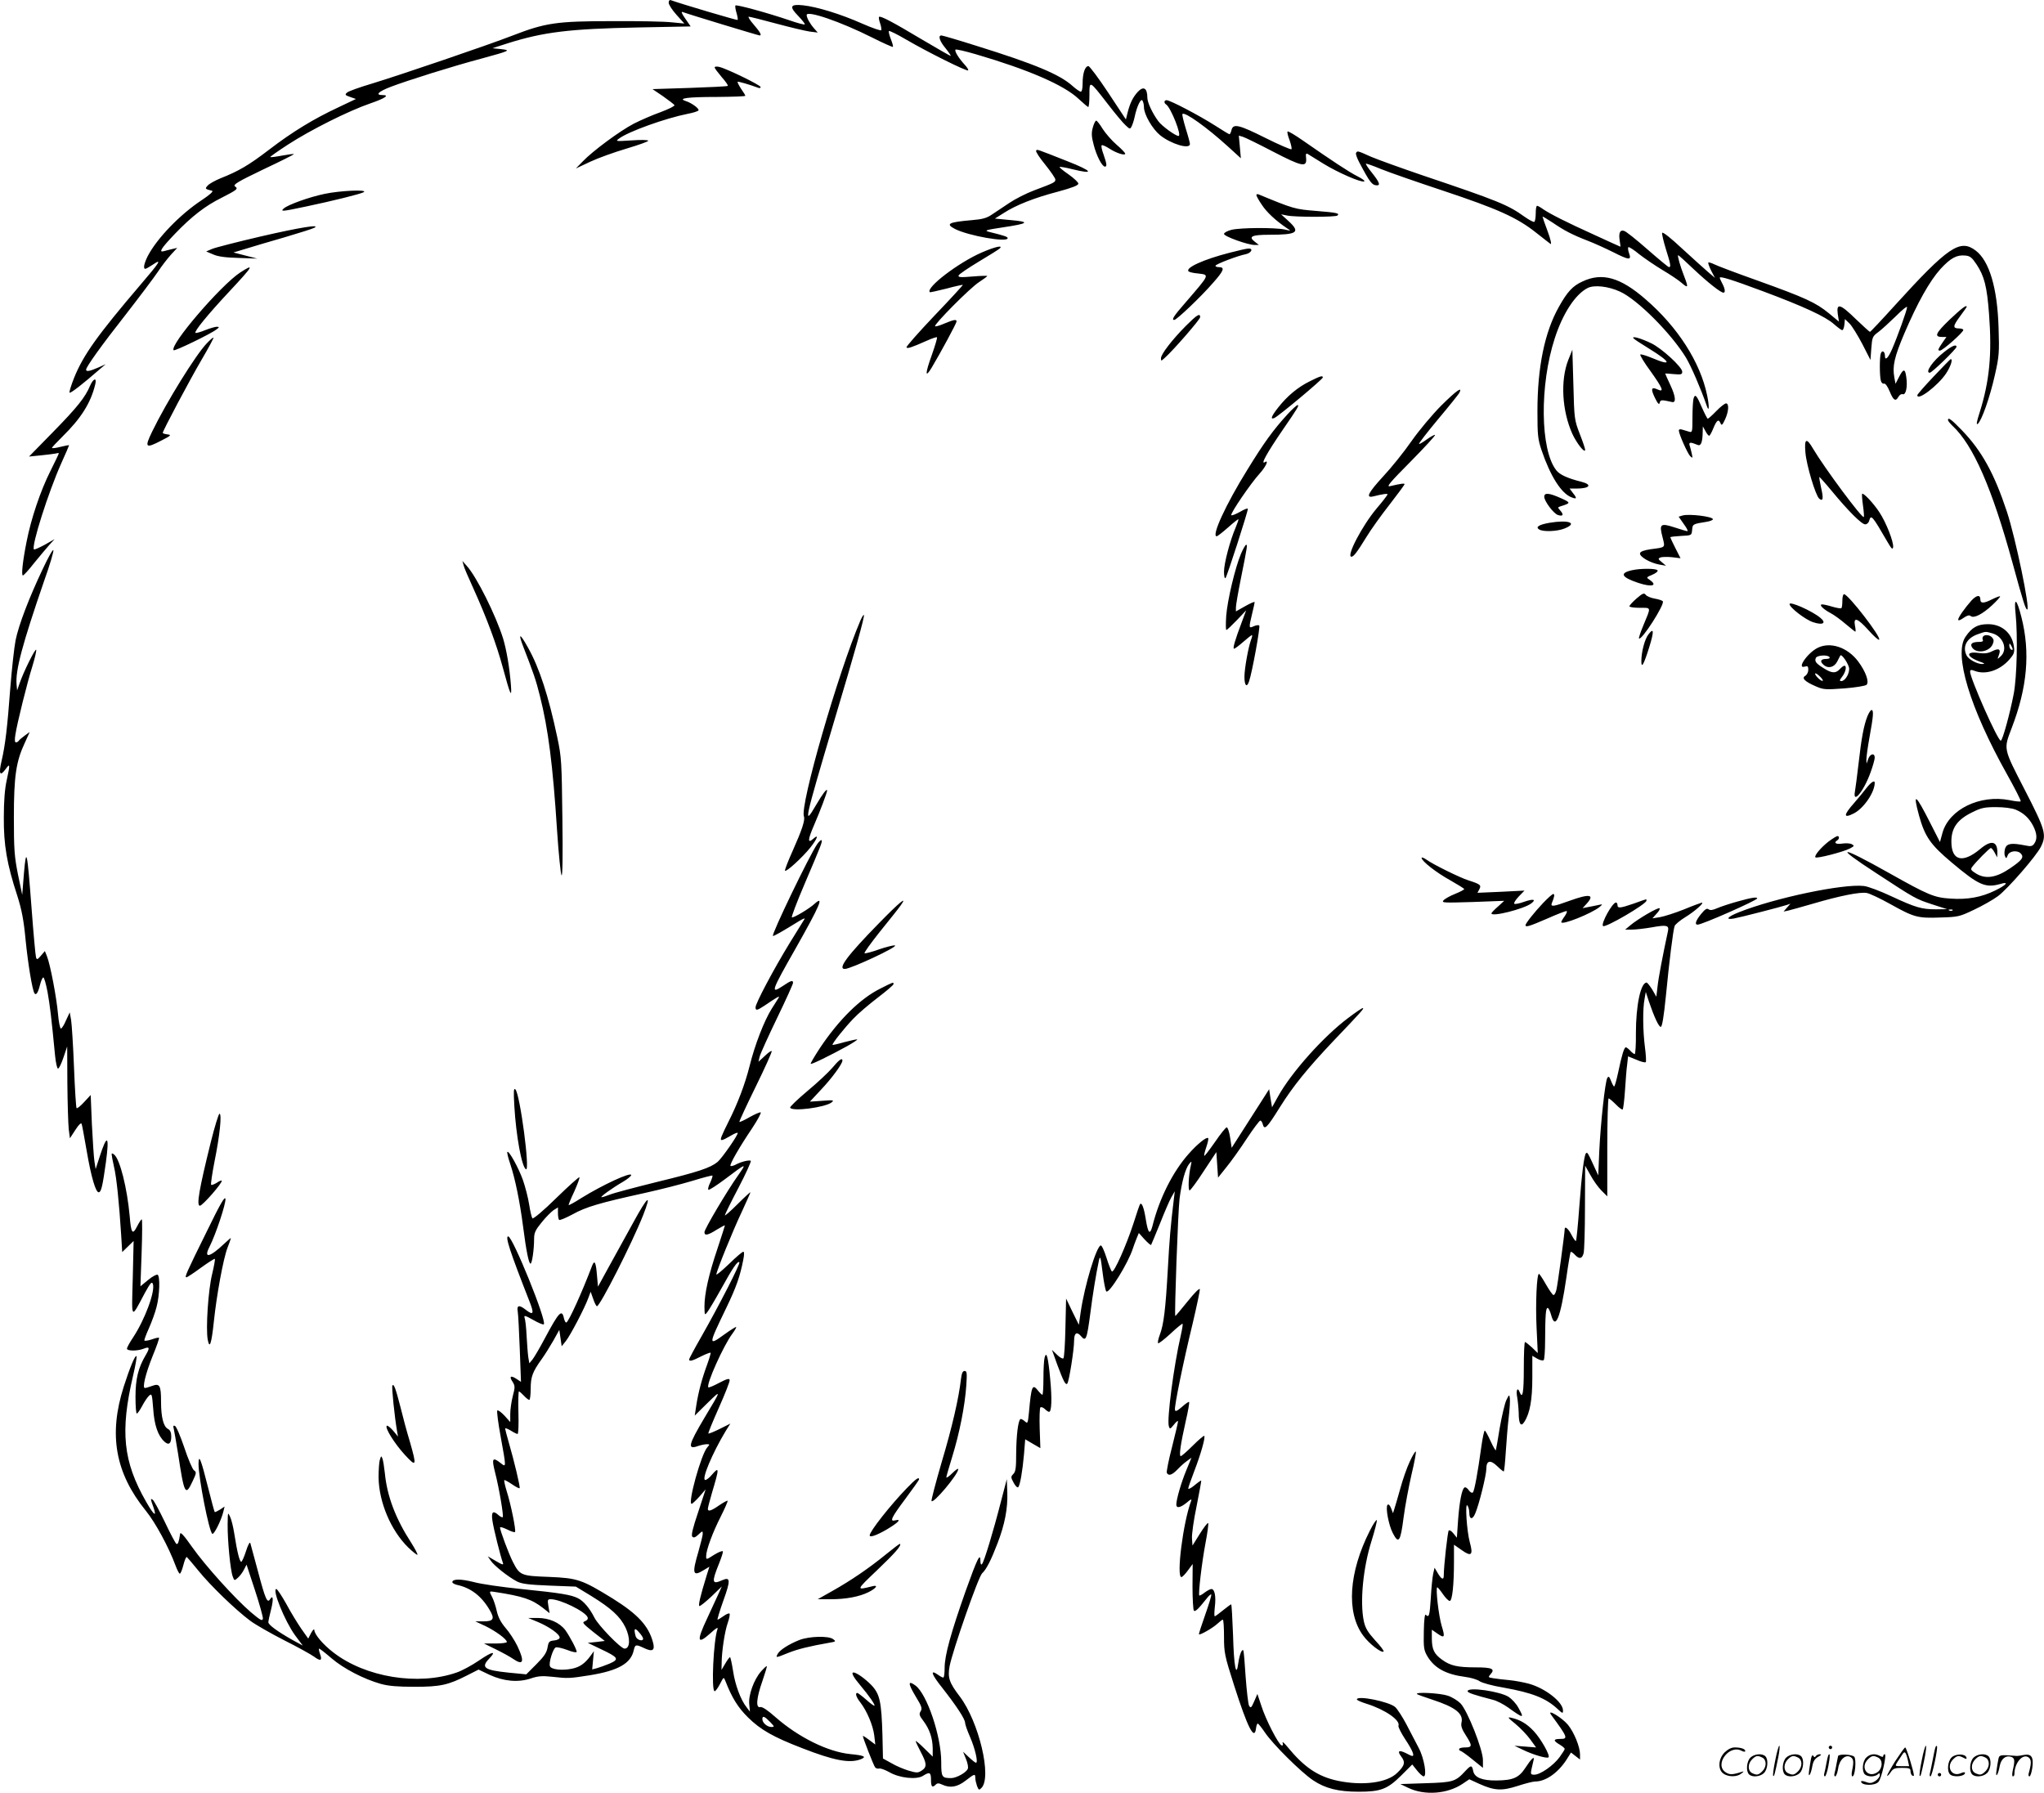
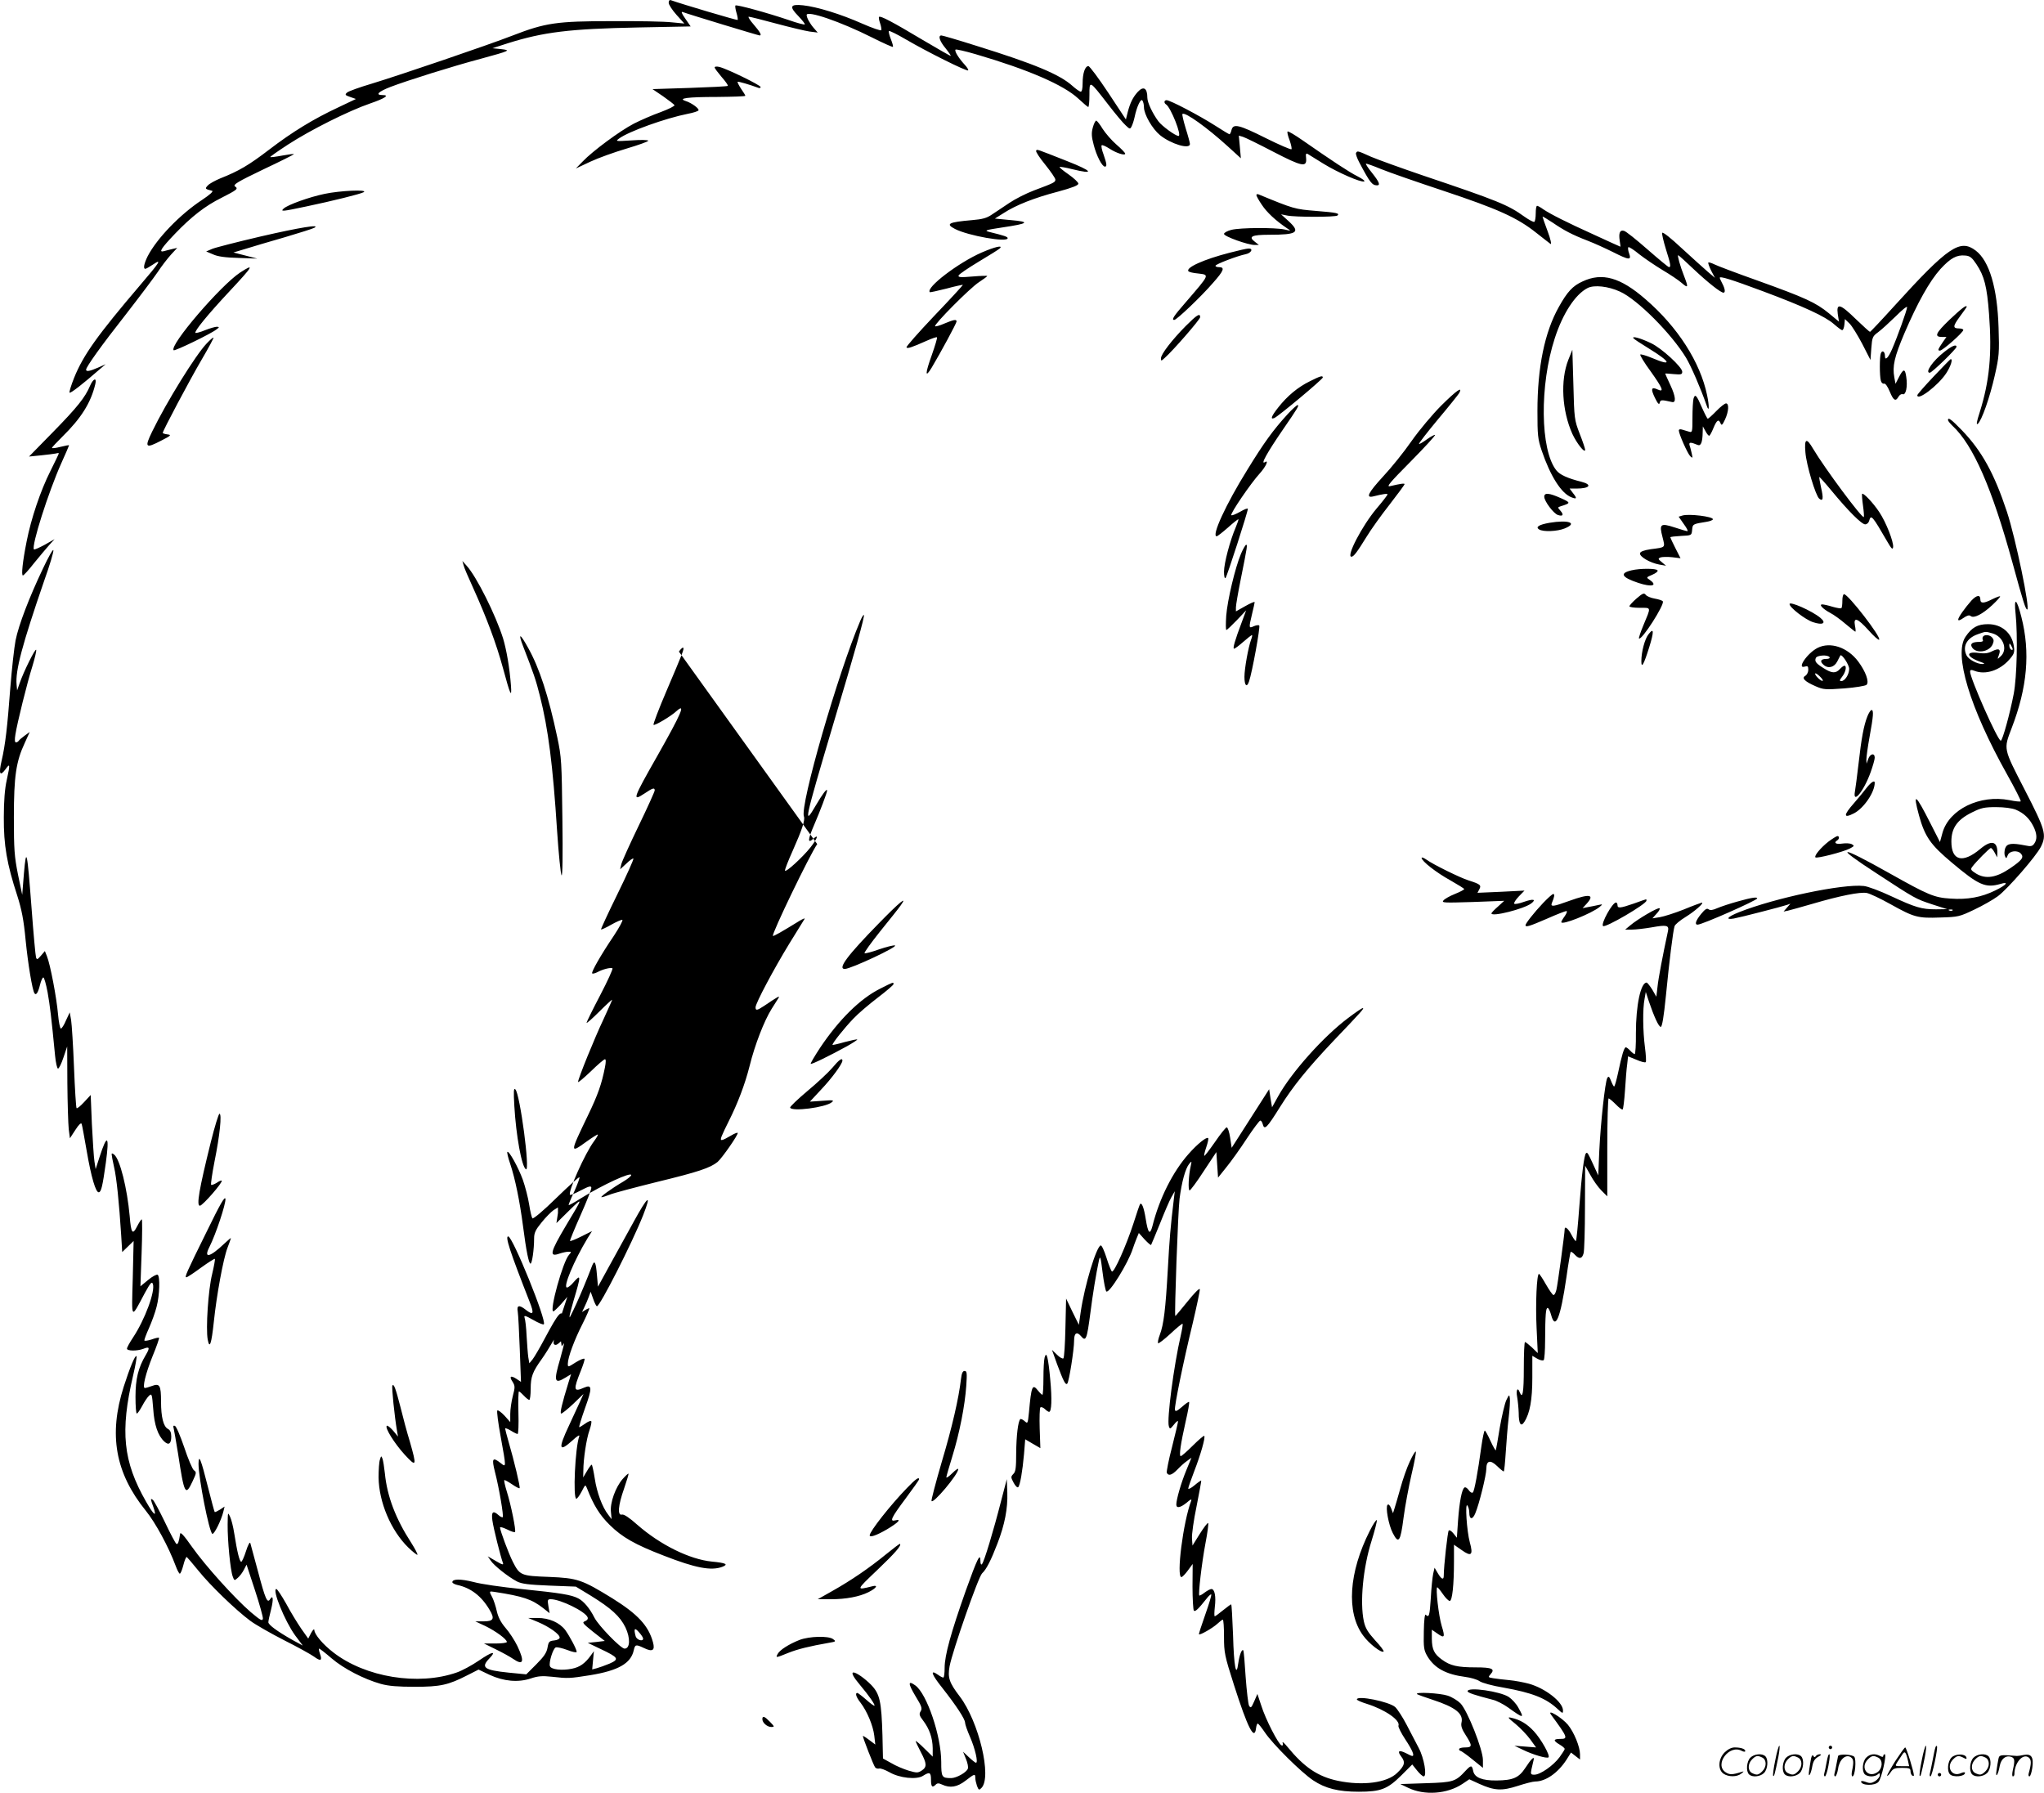
<svg xmlns="http://www.w3.org/2000/svg" version="1.0" viewBox="0 0 1199.91 1052.439" preserveAspectRatio="xMidYMid meet">
  <g transform="translate(-0.461,1052.812) scale(0.1,-0.1)" fill="#000000" stroke="none">
-     <path d="M3930 10512 c0 -11 21 -43 46 -71 l46 -51 -73 7 c-41 5 -200 8 -354 7 -322 0 -389 -10 -580 -84 -152 -59 -661 -232 -825 -282 -74 -22 -142 -46 -149 -54 -13 -12 -10 -15 19 -25 l34 -12 -101 -48 c-148 -69 -272 -145 -408 -249 -119 -91 -178 -126 -287 -169 -31 -13 -64 -31 -74 -42 -17 -19 -17 -20 26 -31 9 -3 -15 -24 -60 -54 -129 -85 -265 -226 -319 -331 -21 -43 -27 -73 -13 -73 4 0 25 12 46 26 53 36 39 13 -76 -121 -249 -292 -334 -410 -388 -544 -18 -45 -30 -84 -27 -88 6 -5 78 51 180 140 l32 27 -45 -20 c-48 -21 -70 -25 -70 -12 0 16 89 141 233 324 80 103 165 216 188 250 23 35 58 80 78 102 l36 39 -30 -7 c-16 -4 -38 -9 -47 -12 -35 -10 -17 17 64 102 98 102 178 164 273 211 92 47 100 53 79 67 -13 10 15 27 165 99 100 47 181 88 181 90 0 3 -30 -1 -68 -8 -37 -7 -69 -11 -71 -9 -2 2 45 35 105 74 131 85 354 197 482 241 87 30 115 49 73 49 -46 0 -26 20 46 48 100 38 360 120 533 166 172 47 175 49 115 56 l-50 5 90 29 c210 66 361 85 767 93 l307 6 -31 45 c-23 33 -27 44 -14 39 27 -11 443 -137 450 -137 14 0 3 20 -35 64 -22 25 -35 46 -29 46 7 0 79 -18 160 -40 82 -22 170 -43 197 -47 l48 -6 -21 24 c-24 27 -44 62 -44 79 0 29 199 -39 384 -132 65 -33 120 -57 122 -55 3 3 -3 23 -12 46 -9 23 -14 44 -11 47 3 3 48 -19 99 -49 123 -72 359 -190 366 -182 3 3 -6 18 -20 33 -35 38 -62 81 -54 89 3 3 57 -9 118 -27 308 -90 518 -181 603 -261 29 -27 55 -49 58 -49 4 0 7 32 7 71 0 87 -1 87 109 -55 43 -56 90 -112 104 -124 24 -23 26 -23 35 -5 5 10 13 34 17 53 13 63 37 113 46 98 5 -7 9 -24 9 -39 0 -42 49 -127 94 -164 64 -52 176 -86 176 -52 0 6 -11 48 -25 92 -13 43 -22 81 -19 84 14 14 144 -79 265 -189 l78 -71 -6 67 -6 66 24 -7 c13 -4 93 -43 177 -87 170 -88 199 -94 194 -39 -3 26 -1 31 10 25 7 -4 48 -30 92 -57 83 -51 219 -111 239 -104 7 2 -11 16 -39 30 -50 25 -151 92 -322 211 -46 32 -86 56 -89 52 -3 -3 2 -26 12 -51 9 -26 14 -49 11 -53 -4 -3 -72 26 -152 66 -158 79 -190 86 -200 47 -3 -14 -9 -25 -12 -25 -3 0 -41 23 -86 52 -91 58 -262 148 -283 148 -15 0 -17 -16 -3 -25 28 -18 94 -185 73 -185 -18 0 -99 59 -119 87 -34 46 -64 110 -64 137 0 58 -23 71 -57 34 -28 -31 -44 -64 -58 -117 l-11 -44 -103 156 c-57 86 -110 157 -117 157 -20 0 -34 -42 -34 -101 0 -30 -4 -49 -11 -49 -6 0 -29 16 -50 35 -74 66 -221 128 -562 234 -107 34 -200 61 -206 61 -21 0 -11 -33 25 -76 19 -24 33 -44 29 -44 -3 0 -78 43 -166 95 -174 104 -246 142 -254 134 -3 -3 0 -20 6 -37 6 -17 9 -36 7 -41 -1 -5 -52 12 -113 39 -124 55 -263 98 -346 107 -76 8 -83 -7 -28 -63 23 -24 40 -46 38 -49 -3 -3 -45 8 -93 25 -133 45 -307 92 -314 86 -3 -3 0 -23 6 -43 6 -20 9 -39 7 -42 -4 -3 -331 94 -392 116 -8 3 -13 -3 -13 -15z M4200 10132 c0 -5 19 -30 41 -56 23 -26 39 -49 36 -52 -3 -3 -103 -8 -224 -12 l-218 -7 62 -42 c34 -24 64 -47 67 -52 3 -5 -33 -23 -81 -41 -48 -17 -119 -48 -158 -68 -81 -42 -242 -161 -300 -222 l-40 -41 85 40 c47 22 142 56 213 77 70 21 127 41 127 46 0 5 -44 6 -97 2 -95 -6 -97 -6 -74 11 55 41 272 119 403 145 32 6 60 15 63 20 6 10 -40 44 -75 55 -50 16 11 24 183 24 92 1 167 3 167 7 0 3 -11 21 -25 41 -13 20 -23 39 -20 41 3 3 69 -16 123 -36 6 -2 12 0 12 5 0 11 -199 108 -242 118 -16 4 -28 3 -28 -3z M6420 9780 c-9 -32 -8 -54 5 -102 16 -63 49 -128 66 -128 13 0 11 16 -8 71 -10 26 -15 51 -11 54 3 4 23 -5 45 -19 41 -27 93 -43 93 -30 0 5 -23 29 -51 53 -28 24 -64 66 -81 92 -16 27 -34 49 -38 49 -5 0 -14 -18 -20 -40z M6087 9643 c-3 -5 21 -42 54 -82 32 -40 59 -79 59 -87 0 -16 -6 -19 -126 -64 -45 -17 -110 -50 -144 -73 -35 -23 -80 -54 -102 -68 -30 -21 -56 -28 -116 -33 -140 -12 -159 -22 -101 -52 78 -40 309 -81 309 -54 0 8 -16 14 -109 37 -30 8 -21 11 78 26 155 23 166 33 50 43 l-94 9 51 32 c72 47 181 90 319 126 85 23 120 37 120 47 0 8 -26 32 -57 54 -32 22 -56 42 -53 44 2 2 35 -3 74 -13 134 -33 121 -12 -29 47 -188 74 -177 71 -183 61z M7965 9630 c-3 -5 6 -31 20 -57 62 -117 74 -132 103 -133 21 0 14 19 -28 72 -23 28 -39 53 -37 55 3 2 42 -12 88 -31 46 -19 213 -77 370 -129 315 -105 429 -156 540 -244 41 -33 80 -62 86 -67 7 -4 0 29 -17 74 -17 45 -30 83 -30 86 0 3 26 -13 58 -34 69 -47 114 -71 207 -107 39 -15 105 -45 147 -66 97 -49 111 -50 96 -8 -6 16 -8 33 -4 36 3 3 32 -15 63 -41 32 -25 94 -67 137 -93 44 -26 95 -60 113 -76 38 -33 40 -27 14 40 -23 58 -41 123 -35 123 3 0 43 -36 90 -81 86 -81 160 -139 176 -139 12 0 10 22 -7 54 -8 15 -15 31 -15 33 0 12 69 -10 252 -78 241 -90 369 -149 419 -194 22 -19 43 -35 48 -35 6 0 11 15 13 33 l3 32 27 -26 c15 -15 48 -69 75 -120 l48 -94 5 69 c5 64 7 70 40 94 19 14 65 56 103 93 37 37 67 62 67 54 0 -16 -57 -175 -88 -246 -23 -53 -42 -71 -42 -40 0 25 -16 36 -24 15 -8 -20 -8 -132 0 -161 3 -12 12 -19 18 -17 8 3 21 -15 34 -46 22 -54 35 -61 52 -30 6 10 17 17 24 14 19 -7 30 45 21 102 -7 50 -17 49 -44 -4 l-19 -37 -7 38 c-12 65 0 119 59 258 77 180 148 307 212 378 59 64 95 84 145 79 28 -2 40 -12 66 -51 46 -69 62 -130 74 -292 18 -236 3 -393 -55 -578 -18 -55 -21 -75 -11 -67 23 19 71 156 100 285 25 110 27 133 22 280 -7 232 -54 391 -134 452 -92 70 -161 24 -477 -324 -76 -84 -141 -153 -144 -153 -3 0 -40 34 -83 75 -92 90 -115 96 -106 30 l7 -45 -59 49 c-77 63 -138 91 -416 191 -127 45 -243 89 -258 97 -16 8 -31 12 -34 10 -2 -3 5 -24 17 -48 l22 -42 -40 34 c-22 19 -91 81 -153 138 -65 61 -114 100 -117 92 -2 -6 8 -50 22 -95 28 -89 31 -106 18 -106 -4 0 -61 47 -126 104 -65 57 -127 107 -138 109 -24 7 -32 -13 -25 -58 3 -19 5 -35 4 -35 -1 0 -70 31 -152 69 -170 77 -256 121 -300 150 -16 12 -33 21 -37 21 -5 0 -8 -20 -8 -44 0 -25 -4 -47 -8 -50 -5 -3 -31 11 -58 30 -97 70 -157 94 -599 243 -126 43 -262 92 -302 109 -80 36 -80 36 -88 22z M1910 9390 c-91 -19 -216 -64 -240 -86 -20 -19 -11 -18 132 12 157 33 318 73 338 84 27 17 -141 9 -230 -10z M7380 9383 c0 -5 14 -31 32 -57 28 -43 80 -92 148 -138 25 -16 25 -16 -15 -7 -57 12 -258 11 -311 -2 -24 -6 -44 -17 -44 -24 0 -15 141 -65 180 -65 l25 0 -24 19 c-40 30 -18 41 83 41 168 0 187 14 114 81 l-43 39 35 -7 c45 -10 286 -10 296 0 14 13 -2 17 -126 27 -124 10 -131 12 -337 97 -7 3 -13 1 -13 -4z M1535 9140 c-137 -32 -266 -65 -285 -73 l-35 -15 40 -17 c28 -13 73 -19 150 -21 l110 -4 -70 18 -70 18 70 21 c39 12 142 43 230 68 88 26 167 51 175 56 39 22 -85 2 -315 -51z M5768 9046 c-138 -60 -330 -207 -305 -233 2 -2 46 8 98 21 51 14 95 23 96 22 2 -1 -73 -83 -167 -181 -93 -98 -167 -182 -164 -186 5 -9 29 -1 117 38 31 14 60 24 62 21 3 -3 -11 -49 -30 -103 -40 -111 -41 -141 -1 -75 52 87 146 261 146 271 0 14 -16 11 -71 -12 -27 -12 -52 -19 -55 -16 -9 9 206 226 258 259 26 17 48 33 48 36 0 2 -39 1 -86 -3 -70 -6 -86 -5 -82 6 2 7 55 43 118 81 62 37 118 72 124 78 21 21 -30 9 -106 -24z M7225 9045 c-153 -39 -264 -89 -243 -110 4 -4 28 -10 53 -12 72 -9 75 -1 -72 -172 -69 -79 -83 -101 -65 -101 14 0 159 138 227 217 65 73 72 93 34 93 -10 0 -19 3 -19 8 0 9 131 59 178 68 33 7 46 35 15 33 -10 0 -58 -11 -108 -24z M1414 8928 c-115 -76 -417 -428 -390 -456 7 -6 220 97 251 122 18 13 18 15 3 16 -10 0 -41 -9 -69 -20 -28 -12 -54 -18 -57 -16 -8 9 70 105 197 241 143 153 153 170 65 113z M9295 8876 c-58 -26 -90 -61 -139 -149 -84 -149 -126 -355 -126 -612 0 -141 2 -164 25 -232 51 -150 115 -251 174 -274 32 -13 35 -7 10 24 l-20 27 39 0 c80 0 96 23 30 40 -81 20 -128 42 -147 67 -95 119 -99 501 -9 776 47 145 120 257 192 294 38 20 122 11 191 -21 102 -46 302 -247 388 -389 30 -51 84 -175 121 -281 14 -42 16 -4 2 62 -40 194 -173 401 -361 563 -148 129 -255 159 -370 105z M11449 8651 c-82 -79 -92 -101 -43 -101 l25 0 -19 -27 c-32 -47 -34 -53 -19 -53 16 0 137 107 137 121 0 5 -11 9 -24 9 -39 0 -38 13 4 70 22 30 40 55 40 57 0 14 -30 -9 -101 -76z M6965 8614 c-80 -81 -145 -165 -145 -189 0 -17 1 -17 21 1 50 44 209 227 209 240 0 26 -18 15 -85 -52z M1218 8512 c-65 -68 -236 -344 -320 -517 -46 -95 -40 -102 54 -53 57 29 60 33 36 36 -16 2 -28 6 -28 9 0 12 158 310 229 431 40 68 71 126 69 128 -3 2 -20 -13 -40 -34z M9593 8543 c3 -5 44 -32 90 -60 132 -81 141 -108 19 -56 -34 14 -65 23 -68 20 -4 -3 23 -48 60 -98 72 -101 82 -126 41 -107 -37 17 -41 3 -15 -50 17 -35 25 -42 28 -28 4 18 10 18 72 4 25 -6 22 32 -9 98 -17 37 -31 67 -31 69 0 1 23 0 50 -3 44 -4 50 -2 50 14 0 27 -121 138 -182 167 -62 30 -114 44 -105 30z M11418 8462 c-67 -52 -115 -122 -85 -122 13 0 157 140 157 152 0 17 -27 6 -72 -30z M9211 8415 c-47 -120 -37 -298 24 -434 26 -56 75 -118 75 -93 0 6 -14 49 -32 94 -31 81 -32 88 -37 288 l-6 205 -24 -60z M11356 8318 c-53 -56 -96 -105 -96 -110 0 -36 121 56 169 128 27 41 41 84 27 84 -2 0 -47 -46 -100 -102z M7694 8290 c-71 -35 -132 -86 -185 -153 -41 -52 -49 -73 -24 -63 22 8 285 228 285 238 0 13 -14 9 -76 -22z M533 8263 c-28 -67 -75 -126 -217 -271 l-141 -144 70 7 c39 4 78 9 88 11 9 3 17 3 17 1 0 -3 -22 -49 -49 -103 -59 -117 -114 -281 -140 -414 -24 -120 -32 -200 -22 -200 5 0 35 33 66 73 32 39 72 87 89 106 l31 34 -58 -33 c-32 -17 -60 -30 -63 -27 -17 17 85 338 161 507 25 55 45 102 45 104 0 2 -22 -2 -50 -9 -27 -7 -50 -10 -50 -6 0 4 28 33 61 66 109 107 167 198 193 308 10 41 -12 34 -31 -10z M8466 8148 c-51 -51 -130 -145 -175 -209 -45 -65 -120 -158 -167 -208 -88 -96 -104 -128 -58 -117 56 14 84 18 84 12 0 -4 -29 -42 -65 -84 -84 -100 -179 -282 -147 -282 13 0 33 26 87 114 26 43 88 130 137 192 48 62 88 116 88 120 0 6 -22 3 -86 -12 -23 -5 1 23 121 144 82 83 147 154 144 157 -3 2 -24 -9 -48 -26 -23 -17 -44 -29 -46 -27 -3 3 47 67 110 143 64 76 120 146 126 156 22 42 -16 15 -105 -73z M9946 8187 c-3 -12 -6 -62 -6 -111 0 -84 -1 -88 -20 -82 -11 3 -29 9 -40 12 -12 4 -20 2 -20 -5 0 -20 51 -135 67 -151 14 -13 15 -12 9 15 -4 17 -9 39 -13 49 -5 19 5 20 48 2 19 -8 28 17 29 74 l1 35 15 -27 c8 -16 18 -28 22 -28 4 0 15 20 25 45 20 48 31 55 42 28 6 -15 11 -10 26 22 22 47 25 95 6 95 -7 0 -33 -20 -57 -45 -24 -25 -47 -45 -50 -45 -3 0 -18 29 -34 65 -32 74 -41 84 -50 52z M7561 8094 c-82 -90 -136 -164 -233 -322 -128 -206 -213 -392 -181 -392 5 0 34 23 65 50 31 28 59 50 62 50 3 0 -4 -21 -15 -47 -34 -79 -69 -212 -69 -261 0 -27 4 -42 9 -37 9 10 131 388 131 406 0 5 -20 -2 -45 -17 -25 -14 -49 -24 -52 -20 -8 8 114 187 167 245 36 40 55 82 30 66 -27 -17 11 53 105 190 89 129 98 145 87 145 -5 0 -33 -25 -61 -56z M11440 8062 c0 -5 12 -19 26 -33 122 -113 233 -367 354 -809 61 -224 76 -270 85 -270 19 0 -68 419 -119 574 -74 224 -148 358 -264 478 -62 64 -82 79 -82 60z M10603 7873 c6 -76 60 -254 81 -272 23 -19 26 1 11 65 -7 32 -12 60 -10 62 1 1 33 -34 71 -80 98 -119 177 -198 198 -198 10 0 20 9 23 20 11 40 18 32 106 -120 25 -43 32 -51 35 -34 4 30 -41 146 -82 207 -35 53 -93 114 -100 106 -2 -2 0 -33 5 -68 5 -35 7 -66 5 -68 -10 -10 -231 288 -298 401 -39 67 -52 60 -45 -21z M9070 7612 c0 -26 55 -99 80 -107 30 -10 36 1 15 25 -17 19 -17 20 1 26 61 19 61 21 1 48 -69 31 -97 33 -97 8z M9882 7502 l-23 -7 30 -43 c17 -23 27 -42 21 -42 -5 0 -39 10 -75 22 -83 27 -91 20 -71 -56 16 -65 21 -60 -69 -72 -41 -6 -61 -14 -63 -24 -3 -20 59 -56 113 -66 l40 -7 -25 21 c-23 19 -23 21 -7 28 10 3 40 4 68 1 l49 -6 -30 59 c-17 33 -30 62 -30 64 0 3 28 6 63 8 62 3 62 3 65 35 3 35 4 35 85 48 20 3 37 10 37 15 0 16 -140 33 -178 22z M9100 7459 c-62 -11 -83 -25 -60 -39 24 -15 106 -12 150 6 79 32 23 52 -90 33z M7290 7278 c-34 -80 -80 -273 -87 -365 -3 -46 -3 -83 1 -83 4 0 31 26 62 58 l54 57 -26 -70 c-40 -106 -54 -155 -45 -155 5 0 29 18 54 40 25 22 48 40 51 40 3 0 1 -12 -5 -27 -16 -43 -39 -170 -39 -218 0 -52 14 -66 27 -27 18 51 67 321 60 328 -4 4 -18 2 -32 -4 -30 -14 -30 -11 -10 73 8 33 15 64 15 68 0 5 -25 -6 -55 -23 l-55 -31 0 24 c0 13 13 89 29 168 39 194 39 199 31 199 -4 0 -18 -24 -30 -52z M257 7191 c-81 -170 -143 -332 -161 -422 -8 -41 -22 -167 -31 -280 -17 -227 -29 -333 -51 -427 -18 -77 -10 -94 22 -51 28 39 29 33 8 -63 -11 -49 -17 -121 -17 -218 -1 -163 18 -274 79 -460 26 -82 38 -143 49 -261 14 -140 39 -292 52 -312 9 -14 21 3 32 48 6 25 15 45 20 45 5 0 16 -39 25 -87 14 -80 22 -145 44 -373 4 -41 12 -75 17 -75 6 0 20 29 32 65 l22 65 1 -215 c1 -118 5 -240 8 -270 l7 -54 32 49 c21 33 34 44 37 35 3 -8 16 -81 30 -161 26 -151 53 -244 71 -240 14 2 22 38 41 174 22 161 8 173 -37 33 l-23 -71 -7 45 c-4 25 -10 123 -15 218 l-7 172 -39 -42 c-21 -23 -41 -39 -44 -35 -3 3 -10 111 -15 239 -5 128 -13 253 -17 278 l-8 45 -22 -47 c-11 -27 -25 -48 -30 -48 -5 0 -13 39 -17 86 -8 93 -45 290 -65 339 l-12 30 -23 -27 c-21 -24 -24 -25 -29 -10 -3 9 -15 139 -26 287 -26 342 -31 366 -45 205 l-10 -125 -25 120 c-21 106 -24 146 -24 335 0 242 13 328 64 437 l29 64 -29 -21 c-16 -12 -32 -25 -35 -30 -4 -6 -11 -10 -17 -10 -7 0 -8 16 -3 46 10 66 69 304 100 402 14 46 24 89 22 95 -4 13 -75 -130 -98 -198 l-14 -40 -3 34 c-8 82 33 235 162 610 32 89 56 170 54 179 -2 9 -29 -39 -61 -107z M2726 7210 c3 -14 29 -74 57 -135 79 -175 135 -325 174 -468 43 -159 53 -182 47 -102 -8 105 -26 208 -46 275 -43 137 -156 364 -214 427 l-25 28 7 -25z M9582 7180 c-72 -17 -58 -41 41 -74 79 -26 115 -16 66 18 -21 14 -21 15 15 30 21 9 35 20 31 26 -7 12 -104 12 -153 0z M9612 7015 c-23 -20 -42 -41 -42 -46 0 -5 27 -9 61 -9 69 0 67 8 20 -105 -16 -38 -27 -72 -25 -75 15 -14 152 200 140 218 -3 5 -24 12 -47 16 -24 4 -47 14 -53 22 -10 13 -18 10 -54 -21z M10820 7002 c0 -21 -2 -41 -6 -44 -3 -3 -26 1 -51 8 -25 8 -53 14 -61 14 -22 0 4 -27 47 -50 20 -10 60 -39 89 -64 30 -25 56 -46 58 -46 3 0 2 16 -2 35 -10 54 15 45 80 -27 30 -34 58 -59 62 -55 14 14 -182 267 -206 267 -6 0 -10 -17 -10 -38z M11578 7003 c-39 -44 -78 -99 -78 -112 0 -8 12 -4 30 9 22 15 34 19 43 12 18 -16 69 10 127 64 28 26 48 49 46 51 -2 3 -22 -5 -45 -16 -51 -26 -71 -27 -71 -1 0 28 -22 25 -52 -7z M11837 6925 c13 -129 8 -369 -11 -470 -22 -115 -66 -275 -76 -275 -18 0 -180 366 -180 405 0 11 5 13 26 5 64 -25 147 2 203 65 29 33 33 43 28 78 -11 79 -71 131 -152 131 -61 0 -95 -19 -132 -74 -70 -103 25 -417 244 -808 47 -84 83 -155 80 -158 -3 -3 -33 0 -66 7 -174 34 -354 -54 -393 -191 l-15 -55 -56 110 c-88 174 -105 186 -67 46 35 -126 68 -172 193 -277 158 -133 197 -150 285 -125 53 16 36 -6 -30 -38 -81 -40 -163 -55 -263 -48 -96 6 -131 21 -357 148 -295 166 -334 167 -80 2 232 -152 233 -152 330 -184 l87 -28 -65 -1 c-85 0 -121 11 -263 77 -66 31 -138 58 -161 60 -122 14 -522 -70 -733 -154 -68 -27 -83 -46 -30 -37 39 7 284 70 312 80 l20 7 -20 -23 -20 -23 25 5 c14 3 80 22 147 41 160 47 277 70 316 63 18 -3 81 -33 140 -66 138 -77 160 -83 292 -78 106 3 113 5 199 46 49 23 112 59 139 79 58 43 226 236 253 291 34 70 26 98 -96 335 -126 245 -124 235 -76 361 92 239 110 445 57 652 -28 111 -45 120 -34 19z m-136 -115 c64 -18 92 -96 48 -135 -20 -19 -20 -19 -10 8 13 35 0 42 -40 22 -23 -12 -44 -15 -79 -10 -78 11 -73 -22 7 -51 29 -10 32 -13 15 -14 -31 0 -79 26 -92 49 -27 52 -1 103 65 126 49 17 43 17 86 5z m119 -93 c0 -5 -4 -5 -10 -2 -5 3 -10 14 -10 23 0 15 2 15 10 2 5 -8 10 -19 10 -23z m18 -942 c47 -20 79 -50 103 -97 22 -44 24 -77 5 -103 -11 -15 -20 -17 -52 -10 -81 16 -107 12 -118 -16 -5 -15 -6 -35 -2 -45 7 -18 9 -17 17 4 10 26 59 31 78 8 18 -21 5 -38 -64 -85 -82 -56 -144 -65 -200 -31 -30 19 -34 24 -23 39 23 31 102 111 110 111 4 0 14 -12 22 -27 l15 -28 1 27 c1 69 -36 77 -101 22 -103 -86 -169 -69 -169 44 0 79 34 128 121 171 54 27 73 31 141 31 48 0 93 -6 116 -15z m-371 -591 c-3 -3 -12 -4 -19 -1 -8 3 -5 6 6 6 11 1 17 -2 13 -5z M11645 6790 c-3 -5 -3 -14 0 -20 3 -6 -5 -10 -19 -10 -42 0 -57 -10 -46 -30 22 -41 101 -31 122 15 8 19 8 28 -2 40 -14 17 -46 20 -55 5z M10510 6982 c0 -20 92 -91 137 -106 59 -20 82 -6 43 26 -50 41 -180 98 -180 80z M5055 6884 c-129 -301 -356 -1086 -331 -1149 8 -21 -12 -80 -65 -199 -27 -60 -48 -113 -46 -119 4 -12 102 77 149 136 41 52 51 82 18 52 -36 -32 -34 -7 5 83 33 76 75 187 75 199 0 16 -27 -20 -65 -85 -76 -130 -70 -101 105 488 126 421 182 621 176 628 -3 2 -12 -13 -21 -34z M9683 6806 c-23 -28 -43 -105 -43 -159 0 -46 14 -21 46 81 29 93 28 118 -3 78z M3076 6733 c60 -155 75 -197 98 -290 49 -194 76 -404 101 -793 9 -135 21 -252 26 -260 6 -10 8 111 5 335 -4 332 -5 357 -30 475 -52 245 -105 407 -171 525 -48 87 -61 91 -29 8z M10675 6725 c-60 -30 -126 -126 -75 -110 16 5 20 2 20 -19 0 -14 -8 -29 -17 -35 -24 -13 -5 -33 59 -61 48 -21 58 -21 170 -13 65 5 124 15 130 21 17 17 -5 78 -49 137 -63 84 -164 117 -238 80z m70 -55 c3 -6 -5 -10 -19 -10 -33 0 -40 -14 -17 -34 27 -25 63 -16 81 19 8 17 17 32 18 35 8 12 52 -54 52 -78 0 -33 -25 -72 -46 -72 -12 0 -11 5 5 26 21 27 28 64 13 64 -5 0 -17 -9 -27 -20 -24 -26 -47 -25 -94 5 -45 28 -55 40 -47 60 6 17 71 21 81 5z m-40 -138 c-7 -7 -45 29 -45 41 0 6 11 0 25 -13 14 -13 23 -26 20 -28z M10967 6323 c-21 -53 -35 -127 -52 -278 -8 -71 -18 -144 -21 -162 -15 -81 52 0 92 112 13 36 24 75 24 85 0 30 -27 24 -38 -7 l-10 -28 -1 25 c0 14 8 74 19 134 22 120 25 156 11 156 -5 0 -16 -17 -24 -37z M10963 5904 c-15 -20 -49 -61 -75 -91 -63 -71 -63 -92 1 -59 57 30 121 123 121 179 0 17 -21 4 -47 -29z M10739 5588 c-46 -36 -86 -84 -77 -93 8 -8 164 32 202 52 26 14 28 16 12 25 -10 6 -36 7 -57 4 -37 -6 -52 5 -29 19 13 8 13 25 1 25 -5 0 -29 -15 -52 -32z M4802 5573 c-44 -63 -269 -529 -260 -539 4 -3 50 23 157 89 19 11 32 17 29 11 -3 -5 -43 -70 -89 -144 -93 -152 -199 -352 -199 -375 0 -21 9 -19 50 8 83 56 94 62 85 47 -5 -8 -23 -37 -41 -65 -43 -69 -98 -209 -129 -335 -27 -107 -70 -220 -123 -325 -17 -33 -35 -72 -41 -87 -12 -31 -3 -30 57 5 18 11 35 17 37 15 7 -7 -92 -149 -118 -171 -43 -35 -115 -59 -354 -117 -133 -33 -258 -66 -279 -75 -20 -8 -42 -15 -48 -15 -12 0 58 51 128 92 25 15 46 32 46 38 0 20 -167 -57 -293 -135 -39 -25 -72 -43 -74 -41 -2 1 13 38 33 80 19 43 33 80 30 83 -3 3 -64 -52 -136 -122 -75 -74 -135 -124 -140 -119 -4 5 -13 41 -19 81 -6 39 -23 105 -37 145 -26 72 -82 173 -91 164 -3 -3 4 -33 16 -68 30 -89 57 -223 76 -368 19 -148 34 -220 44 -220 9 0 21 83 21 147 0 34 8 51 44 95 24 30 56 62 70 72 l26 16 0 -33 c0 -19 3 -37 7 -40 3 -4 39 11 80 33 77 43 159 67 423 125 91 20 216 52 279 71 62 19 115 33 118 31 2 -3 -4 -21 -13 -41 -10 -19 -15 -39 -11 -42 4 -4 48 25 99 63 126 95 128 96 76 22 -66 -93 -198 -316 -198 -334 0 -23 21 -18 73 15 26 16 47 27 47 24 0 -2 -20 -64 -44 -137 -51 -151 -76 -263 -76 -339 1 -52 1 -53 18 -31 9 12 45 72 80 135 69 125 97 166 107 156 7 -7 -117 -250 -224 -438 -39 -68 -71 -128 -71 -132 0 -14 19 -9 71 18 28 14 53 23 55 21 2 -2 -7 -33 -20 -69 -29 -78 -52 -162 -64 -241 l-9 -59 75 74 c83 81 83 81 -18 -87 -95 -160 -101 -188 -39 -166 18 6 41 11 52 11 19 0 19 -1 4 -18 -36 -39 -117 -332 -92 -332 4 0 24 19 45 42 l37 43 -44 -134 c-32 -95 -42 -136 -34 -144 8 -8 18 -4 36 13 23 22 25 22 25 4 0 -10 -12 -57 -25 -103 -39 -132 -34 -150 31 -110 l33 20 -15 -48 c-39 -126 -52 -183 -43 -183 6 0 38 26 71 57 l60 58 -25 -55 c-14 -30 -41 -89 -60 -130 -65 -138 -60 -160 20 -88 29 27 44 36 40 24 -24 -64 -38 -366 -17 -366 5 0 19 19 31 42 22 43 22 43 32 18 38 -98 74 -156 133 -214 73 -72 148 -115 317 -180 187 -73 278 -90 343 -66 39 15 23 23 -60 31 -131 13 -303 98 -438 216 -47 42 -79 63 -90 60 -28 -8 -23 53 12 152 16 47 28 86 26 88 -2 2 -17 -12 -34 -31 -42 -48 -75 -140 -69 -193 l4 -43 -19 25 c-36 45 -68 133 -80 214 -7 44 -15 81 -18 81 -3 0 -16 -17 -28 -38 l-22 -37 1 40 c0 67 18 187 36 237 9 26 14 50 10 54 -3 3 -19 -3 -35 -15 -17 -12 -32 -21 -35 -21 -3 0 12 50 34 112 43 119 42 141 -6 120 -62 -28 -64 -13 -18 101 13 33 23 63 21 68 -2 5 -25 -4 -51 -20 -47 -30 -47 -30 -47 -8 0 36 38 139 86 233 24 48 42 89 40 92 -3 2 -25 -10 -50 -27 -47 -33 -66 -38 -66 -20 0 6 11 48 24 93 44 147 44 158 -1 106 -13 -16 -31 -30 -38 -30 -25 0 42 159 120 288 l27 43 -62 -31 c-34 -17 -64 -29 -67 -27 -2 3 26 71 62 152 36 81 65 154 63 162 -2 11 -16 7 -62 -17 -32 -17 -60 -29 -63 -26 -15 14 89 246 141 315 14 19 24 36 22 39 -2 2 -32 -17 -67 -42 -98 -71 -98 -68 9 154 59 122 81 186 100 283 6 30 6 47 0 47 -6 0 -43 -32 -84 -72 -41 -39 -74 -67 -74 -61 0 18 98 260 150 369 27 59 50 110 50 113 0 3 -34 -28 -75 -69 -41 -41 -75 -71 -75 -66 0 5 36 78 80 162 44 84 76 155 72 158 -11 6 -59 -6 -91 -24 -13 -6 -25 -9 -28 -6 -7 7 52 110 127 221 33 50 55 91 50 93 -5 2 -35 -11 -65 -28 -31 -18 -58 -30 -60 -28 -2 2 41 95 96 207 55 112 97 206 94 209 -3 3 -22 -10 -41 -29 l-37 -34 7 30 c4 17 50 118 102 226 52 107 94 201 94 207 0 18 -11 15 -60 -18 -74 -49 -69 -33 75 220 142 251 170 315 112 263 -32 -30 -127 -86 -134 -80 -3 4 30 91 74 194 101 237 107 252 100 259 -2 3 -14 -7 -25 -23z m-277 -5153 c27 -28 27 -30 8 -30 -25 0 -53 25 -53 46 0 22 13 17 45 -16z M8350 5492 c0 -19 87 -87 169 -132 44 -25 81 -48 81 -51 0 -4 -25 -17 -55 -29 -30 -12 -60 -29 -67 -38 -12 -14 5 -14 172 -9 l185 7 -37 -34 c-21 -18 -38 -36 -38 -40 0 -22 191 26 234 59 31 24 12 28 -43 9 -27 -10 -53 -15 -57 -11 -4 4 8 23 26 42 l34 35 -138 -7 -138 -6 11 21 c13 24 5 30 -64 52 -48 15 -209 94 -247 122 -16 11 -28 15 -28 10z M9064 5228 c-54 -57 -104 -121 -104 -131 0 -14 24 -6 126 38 56 25 108 45 114 45 6 0 2 -13 -9 -29 -12 -16 -21 -32 -21 -36 0 -21 179 51 225 89 20 17 19 17 -9 11 -15 -3 -42 -9 -60 -12 l-31 -6 23 25 c51 56 19 61 -100 18 -96 -35 -113 -37 -103 -12 15 35 17 52 8 52 -6 0 -32 -24 -59 -52z M10205 5236 c-44 -12 -98 -30 -119 -39 -27 -12 -42 -14 -51 -7 -10 8 -21 1 -44 -27 -31 -38 -40 -63 -21 -63 27 0 350 143 350 154 0 10 -33 5 -115 -18z M9596 5224 c-81 -28 -96 -29 -96 -9 0 8 -4 15 -9 15 -21 0 -90 -125 -76 -138 12 -13 255 129 255 149 0 5 -1 9 -2 8 -2 0 -34 -11 -72 -25z M5164 5108 c-185 -189 -244 -268 -200 -268 35 0 319 133 294 138 -9 2 -51 -9 -93 -23 -41 -15 -80 -25 -85 -23 -5 2 36 59 91 128 56 69 110 137 121 153 43 60 -6 20 -128 -105z M9889 5189 c-53 -21 -116 -41 -140 -45 l-44 -7 24 27 c14 14 22 29 18 32 -7 8 -127 -62 -172 -100 l-30 -25 40 0 c22 0 74 6 115 13 89 16 104 13 96 -23 -31 -144 -56 -276 -61 -325 l-7 -59 -24 42 c-14 22 -29 41 -33 41 -35 0 -63 -135 -63 -297 1 -68 -3 -123 -7 -123 -4 0 -16 9 -26 20 -10 11 -22 20 -26 20 -10 0 -24 -46 -45 -147 -10 -46 -20 -83 -24 -83 -3 0 -11 15 -18 33 -10 26 -15 29 -22 17 -13 -23 -39 -264 -47 -429 l-6 -143 -29 63 c-31 68 -35 75 -43 67 -11 -11 -25 -123 -39 -311 -8 -110 -17 -201 -20 -204 -2 -3 -14 13 -26 36 -18 36 -40 54 -40 34 0 -23 -42 -333 -49 -358 -4 -16 -11 -30 -17 -29 -5 0 -25 29 -44 62 -19 34 -38 62 -41 62 -13 0 -21 -174 -14 -317 l7 -148 -34 33 c-19 17 -37 32 -41 32 -4 0 -7 -70 -7 -155 0 -140 -7 -183 -24 -140 -12 33 -23 13 -15 -28 4 -23 8 -64 9 -92 0 -66 13 -86 33 -54 33 51 47 130 47 260 l0 128 29 -17 c16 -9 33 -13 38 -8 4 4 8 56 8 114 1 154 4 192 15 192 5 0 14 -18 20 -40 25 -94 55 -21 90 219 11 80 23 147 25 150 3 2 15 -5 26 -18 25 -26 41 -23 50 10 4 13 8 134 8 269 l1 245 31 -55 c16 -30 45 -71 64 -90 l35 -35 0 288 c0 158 4 287 8 287 4 0 23 -16 42 -35 18 -19 36 -32 40 -30 4 3 10 53 14 112 4 60 9 129 13 154 l5 46 49 -20 c27 -12 51 -18 55 -14 3 3 1 43 -5 88 -12 93 -14 224 -2 284 l7 40 18 -55 c31 -91 58 -150 70 -150 8 0 18 61 30 181 20 205 42 382 51 410 3 10 32 34 63 53 54 33 116 87 96 85 -5 -1 -52 -18 -105 -40z M5173 4725 c-119 -59 -244 -183 -355 -349 -32 -49 -57 -91 -54 -93 4 -5 114 49 214 104 35 20 61 37 59 39 -2 2 -35 -5 -73 -15 -38 -11 -70 -18 -72 -17 -5 6 69 99 122 154 28 30 93 85 144 124 50 38 92 74 92 79 0 13 0 13 -77 -26z M7920 4553 c-147 -110 -335 -321 -413 -462 l-35 -63 -9 53 -8 53 -110 -172 -110 -172 -9 60 c-5 33 -14 60 -20 60 -6 0 -37 -39 -69 -86 -33 -47 -61 -84 -63 -81 -2 2 3 25 12 51 9 26 14 50 11 53 -9 9 -63 -34 -114 -92 -93 -104 -173 -263 -213 -424 -15 -56 -26 -44 -40 44 -10 63 -23 97 -33 84 -2 -2 -20 -53 -39 -114 -41 -126 -113 -289 -126 -281 -4 2 -19 39 -32 81 -13 41 -28 74 -34 72 -26 -9 -94 -233 -117 -389 l-11 -77 -38 77 -37 77 -4 -172 c-2 -94 -7 -175 -12 -179 -4 -4 -21 5 -37 21 l-30 29 30 -84 c38 -102 50 -125 60 -114 10 11 40 198 40 253 0 44 16 54 40 26 29 -35 35 -21 55 132 14 111 34 234 51 313 7 30 10 19 21 -70 7 -57 17 -108 22 -113 16 -16 129 167 156 252 4 13 14 39 21 57 l14 34 34 -38 c19 -20 36 -35 38 -32 2 3 25 59 52 125 26 66 56 136 67 155 l20 35 -6 -50 c-19 -157 -25 -229 -35 -410 -13 -232 -24 -323 -47 -383 -9 -23 -13 -45 -10 -49 4 -3 36 22 73 56 36 34 68 60 71 58 2 -3 -3 -34 -11 -69 -41 -178 -82 -492 -70 -532 6 -19 8 -18 30 9 13 17 24 25 24 19 0 -7 -16 -74 -35 -150 -20 -76 -33 -144 -31 -151 9 -21 30 -15 62 18 16 17 41 40 56 50 l27 20 -30 -73 c-30 -72 -59 -172 -59 -202 0 -24 24 -19 61 11 24 21 31 23 26 10 -47 -124 -88 -447 -57 -447 5 0 22 17 38 39 l28 38 -1 -132 c0 -73 4 -137 8 -142 8 -8 26 9 75 71 12 16 25 27 27 24 3 -3 -13 -56 -35 -118 -22 -62 -39 -114 -37 -116 6 -6 81 37 108 62 14 13 28 24 32 24 4 0 7 -45 7 -99 0 -94 3 -111 59 -286 80 -250 120 -329 129 -252 2 15 6 27 10 27 4 0 23 -24 42 -52 47 -70 214 -235 283 -281 72 -48 148 -67 268 -67 129 0 168 15 249 95 l65 65 28 -35 c15 -19 33 -35 39 -35 21 0 3 107 -29 167 -17 32 -49 94 -72 138 -23 44 -53 90 -66 102 -36 32 -225 70 -225 45 0 -5 26 -16 58 -26 108 -34 199 -97 186 -129 -2 -7 16 -43 41 -81 41 -62 55 -96 40 -96 -4 0 -20 7 -36 16 -42 21 -54 14 -29 -19 26 -33 21 -54 -23 -96 -59 -59 -203 -77 -348 -47 -118 25 -198 79 -298 201 -18 22 -30 32 -27 22 4 -12 2 -17 -6 -15 -19 7 -94 153 -119 233 l-23 69 -19 -44 c-17 -38 -20 -41 -30 -25 -5 10 -14 87 -20 169 -5 83 -11 153 -14 156 -8 9 -22 -25 -29 -74 -12 -92 -26 -23 -31 165 -4 98 -8 179 -11 179 -3 0 -24 -16 -48 -35 -23 -19 -45 -35 -48 -35 -4 0 -3 24 0 54 8 63 -1 106 -20 106 -7 0 -25 -10 -40 -21 -15 -12 -29 -19 -31 -17 -7 7 14 189 36 306 12 62 19 116 16 119 -4 3 -25 -25 -49 -63 l-43 -69 -3 41 c-2 23 10 109 27 190 16 82 29 150 27 151 -1 1 -19 -11 -39 -28 -20 -17 -37 -25 -37 -19 0 6 16 51 35 101 38 98 67 200 59 208 -2 3 -33 -23 -67 -57 -34 -34 -66 -62 -71 -62 -11 0 -1 71 29 204 14 60 23 112 20 114 -2 3 -21 -10 -42 -29 -29 -25 -39 -29 -41 -17 -4 22 49 281 104 507 24 102 43 192 42 201 -2 8 -32 -22 -72 -72 -39 -48 -71 -87 -72 -85 -6 7 16 616 25 688 13 100 34 176 56 204 16 19 16 19 10 -10 -13 -55 -17 -145 -7 -145 5 0 43 51 83 113 l74 112 5 -75 5 -75 48 60 c27 33 81 108 120 168 39 59 75 107 80 107 5 0 11 -9 14 -20 10 -39 24 -25 102 100 77 123 161 226 312 386 172 180 184 194 173 194 -5 0 -43 -26 -84 -57z M4891 4260 c-23 -27 -89 -89 -147 -137 -57 -48 -103 -92 -101 -97 9 -25 207 1 244 31 16 13 9 14 -55 9 l-73 -5 66 71 c62 65 125 151 125 170 0 19 -20 5 -59 -42z M3024 4035 c10 -172 43 -356 68 -371 26 -16 -35 444 -62 469 -10 10 -11 -11 -6 -98z M1242 3823 c-69 -278 -85 -373 -64 -373 16 0 137 139 128 147 -2 3 -16 -3 -30 -13 -15 -9 -29 -14 -32 -11 -3 3 6 65 20 137 31 153 44 280 29 280 -5 0 -28 -75 -51 -167z M660 3752 c0 -6 6 -39 14 -74 15 -63 30 -212 42 -401 l6 -99 33 32 34 33 -5 -219 c-7 -249 -12 -242 71 -86 33 60 41 69 47 53 15 -42 -46 -208 -116 -314 -20 -30 -36 -59 -36 -66 0 -14 59 -15 96 -1 37 15 40 7 14 -37 -44 -74 -60 -140 -60 -245 0 -54 3 -98 8 -98 4 0 18 20 31 44 13 25 31 52 41 61 16 14 17 10 24 -77 6 -95 28 -159 66 -193 25 -23 40 -12 40 30 0 24 -6 38 -20 45 -26 14 -40 69 -40 160 0 96 -8 109 -53 92 -18 -7 -37 -12 -42 -12 -16 0 4 84 45 186 24 58 41 107 38 109 -2 2 -22 -2 -43 -10 -22 -7 -41 -10 -43 -6 -1 4 11 37 27 72 16 36 37 93 45 126 18 68 21 179 6 188 -6 3 -31 -10 -56 -31 l-45 -37 7 196 c4 109 4 197 1 197 -4 0 -16 -19 -28 -42 -26 -52 -35 -40 -43 61 -15 165 -57 333 -91 361 -10 8 -15 9 -15 2z M1219 3300 c-122 -247 -132 -270 -120 -270 5 0 43 25 85 56 43 31 79 54 82 52 2 -3 -5 -43 -16 -89 -23 -92 -38 -320 -26 -385 11 -58 22 -26 36 106 16 153 55 368 80 433 11 28 20 54 20 57 0 2 -17 -12 -37 -31 -87 -83 -125 -91 -89 -21 38 75 97 254 94 282 -3 19 -31 -30 -109 -190z M3723 3353 c-45 -81 -110 -200 -145 -263 l-63 -115 -6 67 c-6 76 -14 92 -28 57 -62 -163 -136 -325 -151 -334 -5 -3 -11 8 -15 25 -12 55 -29 37 -114 -122 -28 -53 -60 -107 -70 -120 l-19 -23 -6 35 c-3 19 -7 76 -10 125 -2 50 -8 98 -12 108 -5 15 4 13 50 -13 31 -18 60 -30 63 -26 19 18 -183 516 -209 516 -19 0 9 -86 125 -382 29 -73 23 -84 -23 -48 -38 30 -53 26 -46 -12 3 -18 8 -118 12 -223 l7 -189 -27 18 c-34 22 -44 14 -22 -18 14 -23 15 -31 1 -83 -8 -31 -15 -79 -15 -105 l0 -48 -34 38 c-19 20 -38 34 -42 30 -4 -4 5 -74 20 -155 33 -183 33 -180 0 -154 -48 38 -54 28 -34 -51 25 -96 52 -259 46 -266 -3 -3 -14 2 -24 11 -33 30 -44 21 -37 -30 6 -45 48 -213 62 -250 5 -13 -4 -11 -41 11 l-48 28 17 -25 c19 -29 103 -96 155 -123 28 -14 68 -19 190 -24 l155 -6 89 -54 c118 -73 170 -120 202 -185 30 -63 28 -125 -5 -125 -22 0 -153 135 -177 182 -27 54 -63 97 -95 113 -40 21 -100 31 -335 55 -111 11 -236 29 -279 41 -76 19 -125 19 -125 -1 0 -5 12 -12 28 -16 80 -17 143 -65 191 -147 31 -52 23 -67 -36 -67 l-48 0 60 -28 c61 -30 125 -77 125 -93 0 -5 -30 -9 -67 -9 l-67 0 69 -34 c39 -19 84 -44 100 -55 62 -43 71 -19 27 74 -16 33 -47 81 -70 107 -28 33 -43 63 -51 98 -6 28 -18 64 -26 80 -20 38 -20 38 13 33 168 -26 218 -43 285 -95 l38 -30 -7 41 c-6 37 -5 41 14 41 56 0 203 -72 216 -106 4 -9 -2 -18 -15 -23 -19 -7 -14 -13 47 -62 l69 -54 -50 -6 -50 -5 75 -36 c106 -50 112 -60 53 -86 -27 -11 -60 -23 -75 -27 l-27 -7 5 54 5 53 -18 -25 c-34 -47 -65 -69 -111 -78 -58 -12 -122 -5 -129 15 -8 20 18 104 34 110 8 3 38 -4 68 -15 30 -12 55 -17 55 -11 0 15 -40 90 -67 128 -34 44 -94 71 -163 71 l-55 0 58 -24 c66 -28 127 -71 127 -91 0 -8 -13 -15 -32 -17 -29 -3 -33 -7 -39 -41 -5 -30 -20 -53 -66 -99 l-59 -59 -103 10 c-145 15 -165 30 -114 83 45 47 18 42 -61 -12 -41 -28 -100 -60 -130 -70 -225 -79 -536 -29 -725 118 -60 46 -111 106 -111 131 -1 9 -9 1 -19 -17 l-17 -33 -41 58 c-22 32 -62 97 -88 146 -27 48 -53 87 -58 87 -27 0 49 -188 110 -272 l45 -60 -59 32 c-92 52 -143 90 -143 105 0 7 7 41 16 75 15 60 12 89 -6 60 -16 -26 -28 1 -70 160 -23 85 -44 162 -46 170 -3 8 -14 -12 -25 -47 -11 -35 -24 -63 -28 -63 -10 0 -24 57 -41 165 -6 39 -17 84 -25 100 -13 28 -13 26 -14 -46 -1 -93 16 -270 30 -306 9 -25 10 -25 30 -7 12 10 28 32 36 48 l15 29 49 -149 c27 -82 48 -158 47 -168 -3 -16 -14 -10 -71 38 -94 81 -265 270 -345 383 -47 67 -68 90 -70 77 -7 -48 -13 -64 -22 -59 -5 3 -36 61 -68 129 -33 68 -64 126 -71 130 -14 9 -14 7 4 -43 22 -63 3 -49 -43 32 -135 236 -153 412 -76 740 14 60 23 111 20 114 -8 8 -39 -67 -75 -179 -90 -282 -50 -507 130 -729 56 -69 134 -213 174 -321 10 -27 21 -48 25 -48 5 0 14 23 21 50 7 28 16 49 20 48 3 -2 34 -38 68 -80 70 -87 218 -230 304 -294 32 -24 122 -75 200 -115 78 -39 157 -83 175 -96 39 -29 50 -24 35 17 -6 17 -8 30 -5 30 4 0 36 -25 72 -56 72 -62 191 -123 290 -151 47 -13 101 -17 200 -17 149 0 196 10 309 68 l65 33 65 -31 c83 -38 167 -46 242 -21 41 14 67 16 123 10 96 -11 105 -10 225 9 165 27 239 69 256 146 8 35 12 36 59 14 51 -25 67 -15 54 33 -26 97 -89 165 -238 258 -179 110 -204 119 -372 126 -166 6 -172 9 -213 89 -24 47 -75 184 -75 201 0 5 18 0 41 -11 23 -12 44 -19 47 -15 7 7 -23 158 -49 240 -10 32 -16 61 -14 64 3 2 23 -9 45 -24 22 -15 42 -26 45 -23 5 5 -32 160 -65 273 -11 38 -20 73 -20 77 0 4 15 -1 33 -12 17 -11 36 -20 40 -20 5 0 7 56 5 125 -2 69 0 125 3 125 3 0 16 -11 29 -25 13 -14 27 -25 32 -25 4 0 8 29 8 65 0 71 11 100 65 175 18 25 48 73 68 108 l35 63 7 -48 7 -48 24 30 c26 32 112 196 133 255 l13 35 15 -42 c8 -24 18 -43 22 -43 18 0 206 370 271 534 52 132 29 116 -57 -41z m57 -2444 c0 -20 -38 -8 -44 14 -12 45 -6 53 19 24 14 -15 25 -32 25 -38z M6137 2559 c-4 -13 -7 -68 -7 -121 0 -54 -3 -98 -6 -98 -3 0 -15 11 -26 25 -33 42 -39 27 -53 -128 -7 -67 -7 -68 -26 -51 -10 9 -22 14 -25 11 -13 -13 -23 -96 -24 -199 0 -86 -3 -110 -17 -123 -15 -16 -15 -19 2 -51 10 -19 22 -31 27 -26 11 11 25 93 34 194 l7 87 44 -26 45 -26 -4 116 c-2 63 0 119 4 123 5 4 16 0 26 -9 10 -10 21 -17 25 -17 15 0 18 75 7 190 -12 131 -22 170 -33 129z M5646 2433 c-13 -113 -52 -283 -113 -487 -35 -120 -62 -223 -60 -229 7 -22 157 156 157 187 0 6 -16 -5 -35 -24 -19 -19 -35 -30 -35 -24 0 5 16 60 35 122 43 139 74 299 82 415 5 75 4 87 -10 87 -11 0 -17 -13 -21 -47z M2308 2394 c-5 -8 13 -184 27 -264 l6 -35 -29 35 c-17 19 -33 32 -37 28 -12 -12 45 -103 105 -169 70 -76 72 -69 31 75 -17 55 -42 148 -56 206 -28 109 -39 138 -47 124z M8847 2308 c-9 -20 -26 -92 -38 -160 -11 -67 -21 -127 -23 -133 -1 -5 -15 18 -31 53 -15 34 -31 62 -34 62 -4 0 -13 -42 -20 -92 -21 -154 -41 -262 -50 -271 -5 -5 -16 1 -24 13 -8 12 -20 20 -25 16 -16 -9 -30 -85 -38 -193 l-7 -102 -20 25 c-11 14 -23 22 -28 17 -6 -7 -29 -208 -29 -265 0 -27 -14 -21 -35 15 l-19 32 -8 -35 c-4 -19 -11 -83 -14 -143 -7 -105 -10 -117 -30 -98 -5 6 -10 -30 -11 -97 -2 -96 0 -111 21 -147 42 -70 109 -106 222 -121 32 -4 70 -15 84 -25 14 -10 75 -27 142 -38 167 -30 247 -61 316 -125 30 -28 32 -28 32 -9 0 49 -103 130 -200 157 -30 8 -82 18 -115 21 -33 3 -75 8 -93 11 -32 5 -33 6 -17 24 28 31 9 40 -88 40 -107 0 -149 10 -197 45 -47 34 -59 60 -60 123 l0 53 29 -20 c46 -33 50 -26 29 42 -18 58 -37 227 -26 227 3 0 18 -18 33 -40 15 -22 33 -40 40 -40 15 0 25 94 25 232 l0 98 46 -32 c56 -40 68 -29 47 46 -18 66 -29 237 -14 216 6 -8 11 -27 11 -42 0 -41 19 -43 35 -4 23 54 65 225 65 262 0 49 24 54 64 15 17 -17 35 -31 38 -31 3 0 8 51 12 113 4 61 11 153 17 202 6 50 9 102 7 115 -3 23 -4 23 -21 -12z M1024 2144 c3 -11 14 -78 26 -150 36 -238 43 -252 85 -162 23 49 24 54 8 65 -9 7 -35 68 -57 135 -23 67 -47 124 -55 126 -9 3 -11 -2 -7 -14z M8281 1949 c-17 -35 -42 -107 -56 -159 -15 -52 -30 -106 -35 -120 l-8 -25 -11 29 c-8 19 -15 26 -21 20 -13 -13 6 -118 31 -166 34 -66 45 -51 63 90 9 70 31 185 47 255 17 71 28 131 25 134 -3 3 -19 -23 -35 -58z M2235 1960 c-5 -14 -8 -61 -8 -105 2 -145 72 -311 174 -411 27 -26 51 -45 54 -43 3 3 -14 35 -36 70 -91 140 -142 273 -155 408 -4 36 -10 75 -14 86 -7 18 -8 18 -15 -5z M1170 1935 c0 -84 62 -399 81 -411 10 -6 53 80 65 131 l7 29 -27 -18 c-15 -9 -29 -16 -31 -14 -2 2 -20 68 -40 148 -41 163 -54 196 -55 135z M5329 1793 c-98 -101 -219 -255 -219 -278 0 -14 39 -1 101 35 67 40 89 63 49 53 -35 -9 -23 16 60 127 44 59 80 110 80 114 0 16 -20 2 -71 -51z M5881 1715 c-45 -176 -100 -358 -112 -369 -5 -6 -9 1 -9 19 0 51 -18 15 -86 -175 -87 -246 -124 -380 -124 -452 0 -32 -3 -58 -8 -58 -4 0 -18 7 -30 16 -50 35 -40 4 24 -76 81 -103 134 -183 134 -205 0 -9 13 -47 29 -83 30 -69 49 -152 35 -152 -4 0 -23 15 -42 33 l-34 32 17 -42 c10 -24 15 -50 11 -58 -8 -22 -67 -55 -98 -55 -55 0 -58 6 -58 95 0 151 -84 400 -152 449 -44 32 -44 12 1 -63 36 -59 41 -72 30 -89 -10 -16 -8 -25 16 -56 36 -48 54 -100 55 -161 l0 -49 -50 49 c-27 27 -50 46 -50 42 0 -4 14 -33 30 -64 36 -68 37 -88 5 -109 -22 -14 -29 -14 -77 0 -29 9 -75 28 -101 44 l-49 27 -3 135 c-6 201 -15 244 -67 298 -38 38 -86 72 -103 72 -15 0 -1 -27 38 -73 54 -64 90 -117 85 -122 -2 -2 -24 13 -48 35 -25 22 -48 39 -52 40 -15 0 -8 -24 18 -57 39 -51 74 -135 81 -194 l6 -52 -36 27 c-21 16 -37 26 -37 23 0 -11 63 -173 72 -184 5 -6 16 -9 23 -7 8 3 34 -7 60 -21 59 -35 162 -46 199 -21 38 24 46 20 46 -24 0 -41 7 -49 28 -28 9 9 18 9 37 0 47 -22 89 -15 138 23 53 41 57 42 57 16 0 -11 5 -32 10 -47 10 -25 12 -26 26 -12 63 63 -15 389 -127 537 -62 81 -72 111 -60 177 17 90 169 526 191 546 25 23 52 76 90 175 43 111 61 206 58 298 l-3 80 -34 -130z M8046 1542 c-124 -245 -139 -479 -40 -614 34 -48 109 -106 121 -95 3 4 -19 33 -50 66 -43 48 -57 71 -66 111 -24 112 -5 314 45 472 19 61 33 116 31 122 -2 6 -21 -22 -41 -62z M5205 1403 c-98 -80 -203 -152 -315 -215 l-85 -48 77 0 c89 0 167 15 220 41 48 24 61 45 23 35 -96 -24 -97 -25 28 94 106 101 145 146 135 155 -2 2 -39 -26 -83 -62z M4698 901 c-63 -25 -116 -59 -128 -82 -13 -24 -12 -24 62 6 55 22 123 39 243 60 37 6 38 8 20 21 -27 20 -139 17 -197 -5z M8620 600 c0 -9 39 -22 147 -50 23 -5 63 -26 90 -45 93 -67 98 -67 60 0 -12 22 -37 49 -55 61 -49 33 -242 61 -242 34z M8323 583 c4 -3 45 -18 91 -33 135 -44 183 -82 170 -135 -4 -18 2 -38 25 -73 40 -62 39 -72 -4 -72 -19 0 -35 -4 -35 -10 0 -5 4 -10 8 -10 4 0 36 -22 70 -50 l62 -50 0 46 c0 61 -91 291 -132 333 -16 16 -50 37 -75 45 -45 15 -193 23 -180 9z M9110 462 c98 -133 101 -142 55 -142 -43 0 -44 -10 -5 -33 17 -10 30 -21 30 -26 0 -4 -14 -26 -30 -48 -36 -49 -113 -103 -148 -103 -21 0 -23 3 -17 32 4 18 9 41 12 52 8 30 -13 10 -48 -44 -38 -58 -72 -73 -169 -74 -84 -1 -129 17 -137 55 -7 36 -13 36 -44 3 -60 -65 -72 -69 -234 -74 l-150 -5 46 -22 c95 -46 229 -37 319 23 l40 27 59 -27 c89 -40 132 -42 225 -12 43 14 89 26 103 26 61 0 133 50 183 127 l27 43 27 -21 26 -20 0 30 c0 44 -35 130 -71 174 -35 42 -126 97 -99 59z M8901 408 c29 -24 68 -65 87 -91 l34 -47 -64 5 -63 5 50 -24 c57 -28 141 -53 150 -44 11 10 -44 108 -86 153 -40 43 -79 67 -132 79 -25 6 -22 1 24 -36z M10426 194 c-10 -47 -15 -88 -12 -91 5 -6 9 7 30 110 7 37 10 67 6 67 -4 0 -15 -39 -24 -86z M10740 270 c0 -5 5 -10 10 -10 6 0 10 5 10 10 0 6 -4 10 -10 10 -5 0 -10 -4 -10 -10z M11286 194 c-10 -47 -15 -88 -12 -91 5 -6 9 7 30 110 7 37 10 67 6 67 -4 0 -15 -39 -24 -86z M11366 269 c-3 -8 -10 -41 -16 -74 -6 -33 -14 -68 -16 -77 -3 -10 -1 -18 3 -18 10 0 46 171 38 178 -2 3 -7 -1 -9 -9z M10129 241 c-38 -38 -41 -101 -7 -125 29 -20 79 -20 104 0 18 14 18 15 1 10 -53 -17 -69 -17 -92 -2 -69 45 21 166 94 126 12 -6 21 -7 21 -1 0 12 -25 21 -62 21 -19 0 -39 -10 -59 -29z M11130 189 c-28 -45 -49 -83 -47 -85 2 -3 12 7 21 21 14 21 24 25 66 25 43 0 50 -3 50 -19 0 -11 5 -23 10 -26 6 -3 10 -3 10 1 0 20 -44 164 -51 164 -4 0 -30 -37 -59 -81z m75 4 l7 -33 -42 0 c-42 0 -42 0 -28 23 8 12 21 32 29 44 15 25 22 18 34 -34z M10280 210 c-22 -22 -27 -79 -8 -98 19 -19 66 -14 88 8 22 22 27 79 8 98 -19 19 -66 14 -88 -8z m71 0 c25 -14 25 -54 -1 -80 -23 -23 -33 -24 -61 -10 -25 14 -25 54 1 80 23 23 33 24 61 10z M10490 210 c-22 -22 -27 -79 -8 -98 19 -19 66 -14 88 8 22 22 27 79 8 98 -19 19 -66 14 -88 -8z m71 0 c25 -14 25 -54 -1 -80 -23 -23 -33 -24 -61 -10 -25 14 -25 54 1 80 23 23 33 24 61 10z M10636 204 c-3 -16 -8 -47 -11 -69 -8 -51 10 -26 19 27 5 27 15 42 34 53 18 10 22 14 10 15 -9 0 -20 -5 -24 -11 -5 -8 -9 -8 -14 1 -5 8 -10 3 -14 -16z M10737 223 c-2 -4 -7 -26 -11 -48 -4 -22 -9 -48 -12 -57 -3 -10 -1 -18 4 -18 4 0 14 28 20 62 11 58 10 81 -1 61z M10795 220 c-1 -3 -5 -23 -9 -45 -4 -22 -9 -48 -12 -57 -3 -10 -1 -18 4 -18 5 0 13 20 17 45 7 53 44 87 74 68 17 -11 19 -28 8 -80 -4 -18 -3 -33 2 -33 16 0 24 99 11 115 -12 14 -87 18 -95 5z M10960 210 c-22 -22 -27 -79 -8 -98 7 -7 24 -12 38 -12 14 0 31 5 38 12 9 9 12 8 12 -5 0 -9 -12 -24 -26 -34 -21 -13 -32 -15 -55 -6 -16 6 -29 8 -29 3 0 -24 81 -27 102 -2 18 19 50 162 37 162 -5 0 -9 -5 -9 -10 0 -7 -6 -7 -19 0 -30 16 -59 12 -81 -10z m71 0 c29 -16 25 -65 -6 -86 -56 -37 -103 28 -55 76 23 23 33 24 61 10z M11461 211 c-23 -23 -28 -80 -9 -99 19 -19 88 -13 88 9 0 5 -11 4 -24 -2 -54 -25 -89 38 -46 81 23 23 33 24 62 9 16 -9 19 -8 16 3 -8 22 -64 22 -87 -1z M11590 210 c-22 -22 -27 -79 -8 -98 19 -19 66 -14 88 8 22 22 27 79 8 98 -19 19 -66 14 -88 -8z m71 0 c25 -14 25 -54 -1 -80 -23 -23 -33 -24 -61 -10 -25 14 -25 54 1 80 23 23 33 24 61 10z M11736 201 c-3 -14 -8 -44 -11 -66 -8 -51 10 -26 19 27 8 41 35 63 66 53 22 -7 24 -21 11 -77 -5 -22 -5 -38 0 -38 5 0 9 6 9 13 0 68 51 125 85 97 15 -13 15 -35 -1 -92 -3 -10 -1 -18 4 -18 6 0 13 23 17 50 9 63 -5 84 -49 76 -17 -4 -35 -6 -41 -6 -101 8 -104 7 -109 -19z M11380 110 c0 -5 5 -10 10 -10 6 0 10 5 10 10 0 6 -4 10 -10 10 -5 0 -10 -4 -10 -10z" />
+     <path d="M3930 10512 c0 -11 21 -43 46 -71 l46 -51 -73 7 c-41 5 -200 8 -354 7 -322 0 -389 -10 -580 -84 -152 -59 -661 -232 -825 -282 -74 -22 -142 -46 -149 -54 -13 -12 -10 -15 19 -25 l34 -12 -101 -48 c-148 -69 -272 -145 -408 -249 -119 -91 -178 -126 -287 -169 -31 -13 -64 -31 -74 -42 -17 -19 -17 -20 26 -31 9 -3 -15 -24 -60 -54 -129 -85 -265 -226 -319 -331 -21 -43 -27 -73 -13 -73 4 0 25 12 46 26 53 36 39 13 -76 -121 -249 -292 -334 -410 -388 -544 -18 -45 -30 -84 -27 -88 6 -5 78 51 180 140 l32 27 -45 -20 c-48 -21 -70 -25 -70 -12 0 16 89 141 233 324 80 103 165 216 188 250 23 35 58 80 78 102 l36 39 -30 -7 c-16 -4 -38 -9 -47 -12 -35 -10 -17 17 64 102 98 102 178 164 273 211 92 47 100 53 79 67 -13 10 15 27 165 99 100 47 181 88 181 90 0 3 -30 -1 -68 -8 -37 -7 -69 -11 -71 -9 -2 2 45 35 105 74 131 85 354 197 482 241 87 30 115 49 73 49 -46 0 -26 20 46 48 100 38 360 120 533 166 172 47 175 49 115 56 l-50 5 90 29 c210 66 361 85 767 93 l307 6 -31 45 c-23 33 -27 44 -14 39 27 -11 443 -137 450 -137 14 0 3 20 -35 64 -22 25 -35 46 -29 46 7 0 79 -18 160 -40 82 -22 170 -43 197 -47 l48 -6 -21 24 c-24 27 -44 62 -44 79 0 29 199 -39 384 -132 65 -33 120 -57 122 -55 3 3 -3 23 -12 46 -9 23 -14 44 -11 47 3 3 48 -19 99 -49 123 -72 359 -190 366 -182 3 3 -6 18 -20 33 -35 38 -62 81 -54 89 3 3 57 -9 118 -27 308 -90 518 -181 603 -261 29 -27 55 -49 58 -49 4 0 7 32 7 71 0 87 -1 87 109 -55 43 -56 90 -112 104 -124 24 -23 26 -23 35 -5 5 10 13 34 17 53 13 63 37 113 46 98 5 -7 9 -24 9 -39 0 -42 49 -127 94 -164 64 -52 176 -86 176 -52 0 6 -11 48 -25 92 -13 43 -22 81 -19 84 14 14 144 -79 265 -189 l78 -71 -6 67 -6 66 24 -7 c13 -4 93 -43 177 -87 170 -88 199 -94 194 -39 -3 26 -1 31 10 25 7 -4 48 -30 92 -57 83 -51 219 -111 239 -104 7 2 -11 16 -39 30 -50 25 -151 92 -322 211 -46 32 -86 56 -89 52 -3 -3 2 -26 12 -51 9 -26 14 -49 11 -53 -4 -3 -72 26 -152 66 -158 79 -190 86 -200 47 -3 -14 -9 -25 -12 -25 -3 0 -41 23 -86 52 -91 58 -262 148 -283 148 -15 0 -17 -16 -3 -25 28 -18 94 -185 73 -185 -18 0 -99 59 -119 87 -34 46 -64 110 -64 137 0 58 -23 71 -57 34 -28 -31 -44 -64 -58 -117 l-11 -44 -103 156 c-57 86 -110 157 -117 157 -20 0 -34 -42 -34 -101 0 -30 -4 -49 -11 -49 -6 0 -29 16 -50 35 -74 66 -221 128 -562 234 -107 34 -200 61 -206 61 -21 0 -11 -33 25 -76 19 -24 33 -44 29 -44 -3 0 -78 43 -166 95 -174 104 -246 142 -254 134 -3 -3 0 -20 6 -37 6 -17 9 -36 7 -41 -1 -5 -52 12 -113 39 -124 55 -263 98 -346 107 -76 8 -83 -7 -28 -63 23 -24 40 -46 38 -49 -3 -3 -45 8 -93 25 -133 45 -307 92 -314 86 -3 -3 0 -23 6 -43 6 -20 9 -39 7 -42 -4 -3 -331 94 -392 116 -8 3 -13 -3 -13 -15z M4200 10132 c0 -5 19 -30 41 -56 23 -26 39 -49 36 -52 -3 -3 -103 -8 -224 -12 l-218 -7 62 -42 c34 -24 64 -47 67 -52 3 -5 -33 -23 -81 -41 -48 -17 -119 -48 -158 -68 -81 -42 -242 -161 -300 -222 l-40 -41 85 40 c47 22 142 56 213 77 70 21 127 41 127 46 0 5 -44 6 -97 2 -95 -6 -97 -6 -74 11 55 41 272 119 403 145 32 6 60 15 63 20 6 10 -40 44 -75 55 -50 16 11 24 183 24 92 1 167 3 167 7 0 3 -11 21 -25 41 -13 20 -23 39 -20 41 3 3 69 -16 123 -36 6 -2 12 0 12 5 0 11 -199 108 -242 118 -16 4 -28 3 -28 -3z M6420 9780 c-9 -32 -8 -54 5 -102 16 -63 49 -128 66 -128 13 0 11 16 -8 71 -10 26 -15 51 -11 54 3 4 23 -5 45 -19 41 -27 93 -43 93 -30 0 5 -23 29 -51 53 -28 24 -64 66 -81 92 -16 27 -34 49 -38 49 -5 0 -14 -18 -20 -40z M6087 9643 c-3 -5 21 -42 54 -82 32 -40 59 -79 59 -87 0 -16 -6 -19 -126 -64 -45 -17 -110 -50 -144 -73 -35 -23 -80 -54 -102 -68 -30 -21 -56 -28 -116 -33 -140 -12 -159 -22 -101 -52 78 -40 309 -81 309 -54 0 8 -16 14 -109 37 -30 8 -21 11 78 26 155 23 166 33 50 43 l-94 9 51 32 c72 47 181 90 319 126 85 23 120 37 120 47 0 8 -26 32 -57 54 -32 22 -56 42 -53 44 2 2 35 -3 74 -13 134 -33 121 -12 -29 47 -188 74 -177 71 -183 61z M7965 9630 c-3 -5 6 -31 20 -57 62 -117 74 -132 103 -133 21 0 14 19 -28 72 -23 28 -39 53 -37 55 3 2 42 -12 88 -31 46 -19 213 -77 370 -129 315 -105 429 -156 540 -244 41 -33 80 -62 86 -67 7 -4 0 29 -17 74 -17 45 -30 83 -30 86 0 3 26 -13 58 -34 69 -47 114 -71 207 -107 39 -15 105 -45 147 -66 97 -49 111 -50 96 -8 -6 16 -8 33 -4 36 3 3 32 -15 63 -41 32 -25 94 -67 137 -93 44 -26 95 -60 113 -76 38 -33 40 -27 14 40 -23 58 -41 123 -35 123 3 0 43 -36 90 -81 86 -81 160 -139 176 -139 12 0 10 22 -7 54 -8 15 -15 31 -15 33 0 12 69 -10 252 -78 241 -90 369 -149 419 -194 22 -19 43 -35 48 -35 6 0 11 15 13 33 l3 32 27 -26 c15 -15 48 -69 75 -120 l48 -94 5 69 c5 64 7 70 40 94 19 14 65 56 103 93 37 37 67 62 67 54 0 -16 -57 -175 -88 -246 -23 -53 -42 -71 -42 -40 0 25 -16 36 -24 15 -8 -20 -8 -132 0 -161 3 -12 12 -19 18 -17 8 3 21 -15 34 -46 22 -54 35 -61 52 -30 6 10 17 17 24 14 19 -7 30 45 21 102 -7 50 -17 49 -44 -4 l-19 -37 -7 38 c-12 65 0 119 59 258 77 180 148 307 212 378 59 64 95 84 145 79 28 -2 40 -12 66 -51 46 -69 62 -130 74 -292 18 -236 3 -393 -55 -578 -18 -55 -21 -75 -11 -67 23 19 71 156 100 285 25 110 27 133 22 280 -7 232 -54 391 -134 452 -92 70 -161 24 -477 -324 -76 -84 -141 -153 -144 -153 -3 0 -40 34 -83 75 -92 90 -115 96 -106 30 l7 -45 -59 49 c-77 63 -138 91 -416 191 -127 45 -243 89 -258 97 -16 8 -31 12 -34 10 -2 -3 5 -24 17 -48 l22 -42 -40 34 c-22 19 -91 81 -153 138 -65 61 -114 100 -117 92 -2 -6 8 -50 22 -95 28 -89 31 -106 18 -106 -4 0 -61 47 -126 104 -65 57 -127 107 -138 109 -24 7 -32 -13 -25 -58 3 -19 5 -35 4 -35 -1 0 -70 31 -152 69 -170 77 -256 121 -300 150 -16 12 -33 21 -37 21 -5 0 -8 -20 -8 -44 0 -25 -4 -47 -8 -50 -5 -3 -31 11 -58 30 -97 70 -157 94 -599 243 -126 43 -262 92 -302 109 -80 36 -80 36 -88 22z M1910 9390 c-91 -19 -216 -64 -240 -86 -20 -19 -11 -18 132 12 157 33 318 73 338 84 27 17 -141 9 -230 -10z M7380 9383 c0 -5 14 -31 32 -57 28 -43 80 -92 148 -138 25 -16 25 -16 -15 -7 -57 12 -258 11 -311 -2 -24 -6 -44 -17 -44 -24 0 -15 141 -65 180 -65 l25 0 -24 19 c-40 30 -18 41 83 41 168 0 187 14 114 81 l-43 39 35 -7 c45 -10 286 -10 296 0 14 13 -2 17 -126 27 -124 10 -131 12 -337 97 -7 3 -13 1 -13 -4z M1535 9140 c-137 -32 -266 -65 -285 -73 l-35 -15 40 -17 c28 -13 73 -19 150 -21 l110 -4 -70 18 -70 18 70 21 c39 12 142 43 230 68 88 26 167 51 175 56 39 22 -85 2 -315 -51z M5768 9046 c-138 -60 -330 -207 -305 -233 2 -2 46 8 98 21 51 14 95 23 96 22 2 -1 -73 -83 -167 -181 -93 -98 -167 -182 -164 -186 5 -9 29 -1 117 38 31 14 60 24 62 21 3 -3 -11 -49 -30 -103 -40 -111 -41 -141 -1 -75 52 87 146 261 146 271 0 14 -16 11 -71 -12 -27 -12 -52 -19 -55 -16 -9 9 206 226 258 259 26 17 48 33 48 36 0 2 -39 1 -86 -3 -70 -6 -86 -5 -82 6 2 7 55 43 118 81 62 37 118 72 124 78 21 21 -30 9 -106 -24z M7225 9045 c-153 -39 -264 -89 -243 -110 4 -4 28 -10 53 -12 72 -9 75 -1 -72 -172 -69 -79 -83 -101 -65 -101 14 0 159 138 227 217 65 73 72 93 34 93 -10 0 -19 3 -19 8 0 9 131 59 178 68 33 7 46 35 15 33 -10 0 -58 -11 -108 -24z M1414 8928 c-115 -76 -417 -428 -390 -456 7 -6 220 97 251 122 18 13 18 15 3 16 -10 0 -41 -9 -69 -20 -28 -12 -54 -18 -57 -16 -8 9 70 105 197 241 143 153 153 170 65 113z M9295 8876 c-58 -26 -90 -61 -139 -149 -84 -149 -126 -355 -126 -612 0 -141 2 -164 25 -232 51 -150 115 -251 174 -274 32 -13 35 -7 10 24 l-20 27 39 0 c80 0 96 23 30 40 -81 20 -128 42 -147 67 -95 119 -99 501 -9 776 47 145 120 257 192 294 38 20 122 11 191 -21 102 -46 302 -247 388 -389 30 -51 84 -175 121 -281 14 -42 16 -4 2 62 -40 194 -173 401 -361 563 -148 129 -255 159 -370 105z M11449 8651 c-82 -79 -92 -101 -43 -101 l25 0 -19 -27 c-32 -47 -34 -53 -19 -53 16 0 137 107 137 121 0 5 -11 9 -24 9 -39 0 -38 13 4 70 22 30 40 55 40 57 0 14 -30 -9 -101 -76z M6965 8614 c-80 -81 -145 -165 -145 -189 0 -17 1 -17 21 1 50 44 209 227 209 240 0 26 -18 15 -85 -52z M1218 8512 c-65 -68 -236 -344 -320 -517 -46 -95 -40 -102 54 -53 57 29 60 33 36 36 -16 2 -28 6 -28 9 0 12 158 310 229 431 40 68 71 126 69 128 -3 2 -20 -13 -40 -34z M9593 8543 c3 -5 44 -32 90 -60 132 -81 141 -108 19 -56 -34 14 -65 23 -68 20 -4 -3 23 -48 60 -98 72 -101 82 -126 41 -107 -37 17 -41 3 -15 -50 17 -35 25 -42 28 -28 4 18 10 18 72 4 25 -6 22 32 -9 98 -17 37 -31 67 -31 69 0 1 23 0 50 -3 44 -4 50 -2 50 14 0 27 -121 138 -182 167 -62 30 -114 44 -105 30z M11418 8462 c-67 -52 -115 -122 -85 -122 13 0 157 140 157 152 0 17 -27 6 -72 -30z M9211 8415 c-47 -120 -37 -298 24 -434 26 -56 75 -118 75 -93 0 6 -14 49 -32 94 -31 81 -32 88 -37 288 l-6 205 -24 -60z M11356 8318 c-53 -56 -96 -105 -96 -110 0 -36 121 56 169 128 27 41 41 84 27 84 -2 0 -47 -46 -100 -102z M7694 8290 c-71 -35 -132 -86 -185 -153 -41 -52 -49 -73 -24 -63 22 8 285 228 285 238 0 13 -14 9 -76 -22z M533 8263 c-28 -67 -75 -126 -217 -271 l-141 -144 70 7 c39 4 78 9 88 11 9 3 17 3 17 1 0 -3 -22 -49 -49 -103 -59 -117 -114 -281 -140 -414 -24 -120 -32 -200 -22 -200 5 0 35 33 66 73 32 39 72 87 89 106 l31 34 -58 -33 c-32 -17 -60 -30 -63 -27 -17 17 85 338 161 507 25 55 45 102 45 104 0 2 -22 -2 -50 -9 -27 -7 -50 -10 -50 -6 0 4 28 33 61 66 109 107 167 198 193 308 10 41 -12 34 -31 -10z M8466 8148 c-51 -51 -130 -145 -175 -209 -45 -65 -120 -158 -167 -208 -88 -96 -104 -128 -58 -117 56 14 84 18 84 12 0 -4 -29 -42 -65 -84 -84 -100 -179 -282 -147 -282 13 0 33 26 87 114 26 43 88 130 137 192 48 62 88 116 88 120 0 6 -22 3 -86 -12 -23 -5 1 23 121 144 82 83 147 154 144 157 -3 2 -24 -9 -48 -26 -23 -17 -44 -29 -46 -27 -3 3 47 67 110 143 64 76 120 146 126 156 22 42 -16 15 -105 -73z M9946 8187 c-3 -12 -6 -62 -6 -111 0 -84 -1 -88 -20 -82 -11 3 -29 9 -40 12 -12 4 -20 2 -20 -5 0 -20 51 -135 67 -151 14 -13 15 -12 9 15 -4 17 -9 39 -13 49 -5 19 5 20 48 2 19 -8 28 17 29 74 l1 35 15 -27 c8 -16 18 -28 22 -28 4 0 15 20 25 45 20 48 31 55 42 28 6 -15 11 -10 26 22 22 47 25 95 6 95 -7 0 -33 -20 -57 -45 -24 -25 -47 -45 -50 -45 -3 0 -18 29 -34 65 -32 74 -41 84 -50 52z M7561 8094 c-82 -90 -136 -164 -233 -322 -128 -206 -213 -392 -181 -392 5 0 34 23 65 50 31 28 59 50 62 50 3 0 -4 -21 -15 -47 -34 -79 -69 -212 -69 -261 0 -27 4 -42 9 -37 9 10 131 388 131 406 0 5 -20 -2 -45 -17 -25 -14 -49 -24 -52 -20 -8 8 114 187 167 245 36 40 55 82 30 66 -27 -17 11 53 105 190 89 129 98 145 87 145 -5 0 -33 -25 -61 -56z M11440 8062 c0 -5 12 -19 26 -33 122 -113 233 -367 354 -809 61 -224 76 -270 85 -270 19 0 -68 419 -119 574 -74 224 -148 358 -264 478 -62 64 -82 79 -82 60z M10603 7873 c6 -76 60 -254 81 -272 23 -19 26 1 11 65 -7 32 -12 60 -10 62 1 1 33 -34 71 -80 98 -119 177 -198 198 -198 10 0 20 9 23 20 11 40 18 32 106 -120 25 -43 32 -51 35 -34 4 30 -41 146 -82 207 -35 53 -93 114 -100 106 -2 -2 0 -33 5 -68 5 -35 7 -66 5 -68 -10 -10 -231 288 -298 401 -39 67 -52 60 -45 -21z M9070 7612 c0 -26 55 -99 80 -107 30 -10 36 1 15 25 -17 19 -17 20 1 26 61 19 61 21 1 48 -69 31 -97 33 -97 8z M9882 7502 l-23 -7 30 -43 c17 -23 27 -42 21 -42 -5 0 -39 10 -75 22 -83 27 -91 20 -71 -56 16 -65 21 -60 -69 -72 -41 -6 -61 -14 -63 -24 -3 -20 59 -56 113 -66 l40 -7 -25 21 c-23 19 -23 21 -7 28 10 3 40 4 68 1 l49 -6 -30 59 c-17 33 -30 62 -30 64 0 3 28 6 63 8 62 3 62 3 65 35 3 35 4 35 85 48 20 3 37 10 37 15 0 16 -140 33 -178 22z M9100 7459 c-62 -11 -83 -25 -60 -39 24 -15 106 -12 150 6 79 32 23 52 -90 33z M7290 7278 c-34 -80 -80 -273 -87 -365 -3 -46 -3 -83 1 -83 4 0 31 26 62 58 l54 57 -26 -70 c-40 -106 -54 -155 -45 -155 5 0 29 18 54 40 25 22 48 40 51 40 3 0 1 -12 -5 -27 -16 -43 -39 -170 -39 -218 0 -52 14 -66 27 -27 18 51 67 321 60 328 -4 4 -18 2 -32 -4 -30 -14 -30 -11 -10 73 8 33 15 64 15 68 0 5 -25 -6 -55 -23 l-55 -31 0 24 c0 13 13 89 29 168 39 194 39 199 31 199 -4 0 -18 -24 -30 -52z M257 7191 c-81 -170 -143 -332 -161 -422 -8 -41 -22 -167 -31 -280 -17 -227 -29 -333 -51 -427 -18 -77 -10 -94 22 -51 28 39 29 33 8 -63 -11 -49 -17 -121 -17 -218 -1 -163 18 -274 79 -460 26 -82 38 -143 49 -261 14 -140 39 -292 52 -312 9 -14 21 3 32 48 6 25 15 45 20 45 5 0 16 -39 25 -87 14 -80 22 -145 44 -373 4 -41 12 -75 17 -75 6 0 20 29 32 65 l22 65 1 -215 c1 -118 5 -240 8 -270 l7 -54 32 49 c21 33 34 44 37 35 3 -8 16 -81 30 -161 26 -151 53 -244 71 -240 14 2 22 38 41 174 22 161 8 173 -37 33 l-23 -71 -7 45 c-4 25 -10 123 -15 218 l-7 172 -39 -42 c-21 -23 -41 -39 -44 -35 -3 3 -10 111 -15 239 -5 128 -13 253 -17 278 l-8 45 -22 -47 c-11 -27 -25 -48 -30 -48 -5 0 -13 39 -17 86 -8 93 -45 290 -65 339 l-12 30 -23 -27 c-21 -24 -24 -25 -29 -10 -3 9 -15 139 -26 287 -26 342 -31 366 -45 205 l-10 -125 -25 120 c-21 106 -24 146 -24 335 0 242 13 328 64 437 l29 64 -29 -21 c-16 -12 -32 -25 -35 -30 -4 -6 -11 -10 -17 -10 -7 0 -8 16 -3 46 10 66 69 304 100 402 14 46 24 89 22 95 -4 13 -75 -130 -98 -198 l-14 -40 -3 34 c-8 82 33 235 162 610 32 89 56 170 54 179 -2 9 -29 -39 -61 -107z M2726 7210 c3 -14 29 -74 57 -135 79 -175 135 -325 174 -468 43 -159 53 -182 47 -102 -8 105 -26 208 -46 275 -43 137 -156 364 -214 427 l-25 28 7 -25z M9582 7180 c-72 -17 -58 -41 41 -74 79 -26 115 -16 66 18 -21 14 -21 15 15 30 21 9 35 20 31 26 -7 12 -104 12 -153 0z M9612 7015 c-23 -20 -42 -41 -42 -46 0 -5 27 -9 61 -9 69 0 67 8 20 -105 -16 -38 -27 -72 -25 -75 15 -14 152 200 140 218 -3 5 -24 12 -47 16 -24 4 -47 14 -53 22 -10 13 -18 10 -54 -21z M10820 7002 c0 -21 -2 -41 -6 -44 -3 -3 -26 1 -51 8 -25 8 -53 14 -61 14 -22 0 4 -27 47 -50 20 -10 60 -39 89 -64 30 -25 56 -46 58 -46 3 0 2 16 -2 35 -10 54 15 45 80 -27 30 -34 58 -59 62 -55 14 14 -182 267 -206 267 -6 0 -10 -17 -10 -38z M11578 7003 c-39 -44 -78 -99 -78 -112 0 -8 12 -4 30 9 22 15 34 19 43 12 18 -16 69 10 127 64 28 26 48 49 46 51 -2 3 -22 -5 -45 -16 -51 -26 -71 -27 -71 -1 0 28 -22 25 -52 -7z M11837 6925 c13 -129 8 -369 -11 -470 -22 -115 -66 -275 -76 -275 -18 0 -180 366 -180 405 0 11 5 13 26 5 64 -25 147 2 203 65 29 33 33 43 28 78 -11 79 -71 131 -152 131 -61 0 -95 -19 -132 -74 -70 -103 25 -417 244 -808 47 -84 83 -155 80 -158 -3 -3 -33 0 -66 7 -174 34 -354 -54 -393 -191 l-15 -55 -56 110 c-88 174 -105 186 -67 46 35 -126 68 -172 193 -277 158 -133 197 -150 285 -125 53 16 36 -6 -30 -38 -81 -40 -163 -55 -263 -48 -96 6 -131 21 -357 148 -295 166 -334 167 -80 2 232 -152 233 -152 330 -184 l87 -28 -65 -1 c-85 0 -121 11 -263 77 -66 31 -138 58 -161 60 -122 14 -522 -70 -733 -154 -68 -27 -83 -46 -30 -37 39 7 284 70 312 80 l20 7 -20 -23 -20 -23 25 5 c14 3 80 22 147 41 160 47 277 70 316 63 18 -3 81 -33 140 -66 138 -77 160 -83 292 -78 106 3 113 5 199 46 49 23 112 59 139 79 58 43 226 236 253 291 34 70 26 98 -96 335 -126 245 -124 235 -76 361 92 239 110 445 57 652 -28 111 -45 120 -34 19z m-136 -115 c64 -18 92 -96 48 -135 -20 -19 -20 -19 -10 8 13 35 0 42 -40 22 -23 -12 -44 -15 -79 -10 -78 11 -73 -22 7 -51 29 -10 32 -13 15 -14 -31 0 -79 26 -92 49 -27 52 -1 103 65 126 49 17 43 17 86 5z m119 -93 c0 -5 -4 -5 -10 -2 -5 3 -10 14 -10 23 0 15 2 15 10 2 5 -8 10 -19 10 -23z m18 -942 c47 -20 79 -50 103 -97 22 -44 24 -77 5 -103 -11 -15 -20 -17 -52 -10 -81 16 -107 12 -118 -16 -5 -15 -6 -35 -2 -45 7 -18 9 -17 17 4 10 26 59 31 78 8 18 -21 5 -38 -64 -85 -82 -56 -144 -65 -200 -31 -30 19 -34 24 -23 39 23 31 102 111 110 111 4 0 14 -12 22 -27 l15 -28 1 27 c1 69 -36 77 -101 22 -103 -86 -169 -69 -169 44 0 79 34 128 121 171 54 27 73 31 141 31 48 0 93 -6 116 -15z m-371 -591 c-3 -3 -12 -4 -19 -1 -8 3 -5 6 6 6 11 1 17 -2 13 -5z M11645 6790 c-3 -5 -3 -14 0 -20 3 -6 -5 -10 -19 -10 -42 0 -57 -10 -46 -30 22 -41 101 -31 122 15 8 19 8 28 -2 40 -14 17 -46 20 -55 5z M10510 6982 c0 -20 92 -91 137 -106 59 -20 82 -6 43 26 -50 41 -180 98 -180 80z M5055 6884 c-129 -301 -356 -1086 -331 -1149 8 -21 -12 -80 -65 -199 -27 -60 -48 -113 -46 -119 4 -12 102 77 149 136 41 52 51 82 18 52 -36 -32 -34 -7 5 83 33 76 75 187 75 199 0 16 -27 -20 -65 -85 -76 -130 -70 -101 105 488 126 421 182 621 176 628 -3 2 -12 -13 -21 -34z M9683 6806 c-23 -28 -43 -105 -43 -159 0 -46 14 -21 46 81 29 93 28 118 -3 78z M3076 6733 c60 -155 75 -197 98 -290 49 -194 76 -404 101 -793 9 -135 21 -252 26 -260 6 -10 8 111 5 335 -4 332 -5 357 -30 475 -52 245 -105 407 -171 525 -48 87 -61 91 -29 8z M10675 6725 c-60 -30 -126 -126 -75 -110 16 5 20 2 20 -19 0 -14 -8 -29 -17 -35 -24 -13 -5 -33 59 -61 48 -21 58 -21 170 -13 65 5 124 15 130 21 17 17 -5 78 -49 137 -63 84 -164 117 -238 80z m70 -55 c3 -6 -5 -10 -19 -10 -33 0 -40 -14 -17 -34 27 -25 63 -16 81 19 8 17 17 32 18 35 8 12 52 -54 52 -78 0 -33 -25 -72 -46 -72 -12 0 -11 5 5 26 21 27 28 64 13 64 -5 0 -17 -9 -27 -20 -24 -26 -47 -25 -94 5 -45 28 -55 40 -47 60 6 17 71 21 81 5z m-40 -138 c-7 -7 -45 29 -45 41 0 6 11 0 25 -13 14 -13 23 -26 20 -28z M10967 6323 c-21 -53 -35 -127 -52 -278 -8 -71 -18 -144 -21 -162 -15 -81 52 0 92 112 13 36 24 75 24 85 0 30 -27 24 -38 -7 l-10 -28 -1 25 c0 14 8 74 19 134 22 120 25 156 11 156 -5 0 -16 -17 -24 -37z M10963 5904 c-15 -20 -49 -61 -75 -91 -63 -71 -63 -92 1 -59 57 30 121 123 121 179 0 17 -21 4 -47 -29z M10739 5588 c-46 -36 -86 -84 -77 -93 8 -8 164 32 202 52 26 14 28 16 12 25 -10 6 -36 7 -57 4 -37 -6 -52 5 -29 19 13 8 13 25 1 25 -5 0 -29 -15 -52 -32z M4802 5573 c-44 -63 -269 -529 -260 -539 4 -3 50 23 157 89 19 11 32 17 29 11 -3 -5 -43 -70 -89 -144 -93 -152 -199 -352 -199 -375 0 -21 9 -19 50 8 83 56 94 62 85 47 -5 -8 -23 -37 -41 -65 -43 -69 -98 -209 -129 -335 -27 -107 -70 -220 -123 -325 -17 -33 -35 -72 -41 -87 -12 -31 -3 -30 57 5 18 11 35 17 37 15 7 -7 -92 -149 -118 -171 -43 -35 -115 -59 -354 -117 -133 -33 -258 -66 -279 -75 -20 -8 -42 -15 -48 -15 -12 0 58 51 128 92 25 15 46 32 46 38 0 20 -167 -57 -293 -135 -39 -25 -72 -43 -74 -41 -2 1 13 38 33 80 19 43 33 80 30 83 -3 3 -64 -52 -136 -122 -75 -74 -135 -124 -140 -119 -4 5 -13 41 -19 81 -6 39 -23 105 -37 145 -26 72 -82 173 -91 164 -3 -3 4 -33 16 -68 30 -89 57 -223 76 -368 19 -148 34 -220 44 -220 9 0 21 83 21 147 0 34 8 51 44 95 24 30 56 62 70 72 l26 16 0 -33 l-9 -59 75 74 c83 81 83 81 -18 -87 -95 -160 -101 -188 -39 -166 18 6 41 11 52 11 19 0 19 -1 4 -18 -36 -39 -117 -332 -92 -332 4 0 24 19 45 42 l37 43 -44 -134 c-32 -95 -42 -136 -34 -144 8 -8 18 -4 36 13 23 22 25 22 25 4 0 -10 -12 -57 -25 -103 -39 -132 -34 -150 31 -110 l33 20 -15 -48 c-39 -126 -52 -183 -43 -183 6 0 38 26 71 57 l60 58 -25 -55 c-14 -30 -41 -89 -60 -130 -65 -138 -60 -160 20 -88 29 27 44 36 40 24 -24 -64 -38 -366 -17 -366 5 0 19 19 31 42 22 43 22 43 32 18 38 -98 74 -156 133 -214 73 -72 148 -115 317 -180 187 -73 278 -90 343 -66 39 15 23 23 -60 31 -131 13 -303 98 -438 216 -47 42 -79 63 -90 60 -28 -8 -23 53 12 152 16 47 28 86 26 88 -2 2 -17 -12 -34 -31 -42 -48 -75 -140 -69 -193 l4 -43 -19 25 c-36 45 -68 133 -80 214 -7 44 -15 81 -18 81 -3 0 -16 -17 -28 -38 l-22 -37 1 40 c0 67 18 187 36 237 9 26 14 50 10 54 -3 3 -19 -3 -35 -15 -17 -12 -32 -21 -35 -21 -3 0 12 50 34 112 43 119 42 141 -6 120 -62 -28 -64 -13 -18 101 13 33 23 63 21 68 -2 5 -25 -4 -51 -20 -47 -30 -47 -30 -47 -8 0 36 38 139 86 233 24 48 42 89 40 92 -3 2 -25 -10 -50 -27 -47 -33 -66 -38 -66 -20 0 6 11 48 24 93 44 147 44 158 -1 106 -13 -16 -31 -30 -38 -30 -25 0 42 159 120 288 l27 43 -62 -31 c-34 -17 -64 -29 -67 -27 -2 3 26 71 62 152 36 81 65 154 63 162 -2 11 -16 7 -62 -17 -32 -17 -60 -29 -63 -26 -15 14 89 246 141 315 14 19 24 36 22 39 -2 2 -32 -17 -67 -42 -98 -71 -98 -68 9 154 59 122 81 186 100 283 6 30 6 47 0 47 -6 0 -43 -32 -84 -72 -41 -39 -74 -67 -74 -61 0 18 98 260 150 369 27 59 50 110 50 113 0 3 -34 -28 -75 -69 -41 -41 -75 -71 -75 -66 0 5 36 78 80 162 44 84 76 155 72 158 -11 6 -59 -6 -91 -24 -13 -6 -25 -9 -28 -6 -7 7 52 110 127 221 33 50 55 91 50 93 -5 2 -35 -11 -65 -28 -31 -18 -58 -30 -60 -28 -2 2 41 95 96 207 55 112 97 206 94 209 -3 3 -22 -10 -41 -29 l-37 -34 7 30 c4 17 50 118 102 226 52 107 94 201 94 207 0 18 -11 15 -60 -18 -74 -49 -69 -33 75 220 142 251 170 315 112 263 -32 -30 -127 -86 -134 -80 -3 4 30 91 74 194 101 237 107 252 100 259 -2 3 -14 -7 -25 -23z m-277 -5153 c27 -28 27 -30 8 -30 -25 0 -53 25 -53 46 0 22 13 17 45 -16z M8350 5492 c0 -19 87 -87 169 -132 44 -25 81 -48 81 -51 0 -4 -25 -17 -55 -29 -30 -12 -60 -29 -67 -38 -12 -14 5 -14 172 -9 l185 7 -37 -34 c-21 -18 -38 -36 -38 -40 0 -22 191 26 234 59 31 24 12 28 -43 9 -27 -10 -53 -15 -57 -11 -4 4 8 23 26 42 l34 35 -138 -7 -138 -6 11 21 c13 24 5 30 -64 52 -48 15 -209 94 -247 122 -16 11 -28 15 -28 10z M9064 5228 c-54 -57 -104 -121 -104 -131 0 -14 24 -6 126 38 56 25 108 45 114 45 6 0 2 -13 -9 -29 -12 -16 -21 -32 -21 -36 0 -21 179 51 225 89 20 17 19 17 -9 11 -15 -3 -42 -9 -60 -12 l-31 -6 23 25 c51 56 19 61 -100 18 -96 -35 -113 -37 -103 -12 15 35 17 52 8 52 -6 0 -32 -24 -59 -52z M10205 5236 c-44 -12 -98 -30 -119 -39 -27 -12 -42 -14 -51 -7 -10 8 -21 1 -44 -27 -31 -38 -40 -63 -21 -63 27 0 350 143 350 154 0 10 -33 5 -115 -18z M9596 5224 c-81 -28 -96 -29 -96 -9 0 8 -4 15 -9 15 -21 0 -90 -125 -76 -138 12 -13 255 129 255 149 0 5 -1 9 -2 8 -2 0 -34 -11 -72 -25z M5164 5108 c-185 -189 -244 -268 -200 -268 35 0 319 133 294 138 -9 2 -51 -9 -93 -23 -41 -15 -80 -25 -85 -23 -5 2 36 59 91 128 56 69 110 137 121 153 43 60 -6 20 -128 -105z M9889 5189 c-53 -21 -116 -41 -140 -45 l-44 -7 24 27 c14 14 22 29 18 32 -7 8 -127 -62 -172 -100 l-30 -25 40 0 c22 0 74 6 115 13 89 16 104 13 96 -23 -31 -144 -56 -276 -61 -325 l-7 -59 -24 42 c-14 22 -29 41 -33 41 -35 0 -63 -135 -63 -297 1 -68 -3 -123 -7 -123 -4 0 -16 9 -26 20 -10 11 -22 20 -26 20 -10 0 -24 -46 -45 -147 -10 -46 -20 -83 -24 -83 -3 0 -11 15 -18 33 -10 26 -15 29 -22 17 -13 -23 -39 -264 -47 -429 l-6 -143 -29 63 c-31 68 -35 75 -43 67 -11 -11 -25 -123 -39 -311 -8 -110 -17 -201 -20 -204 -2 -3 -14 13 -26 36 -18 36 -40 54 -40 34 0 -23 -42 -333 -49 -358 -4 -16 -11 -30 -17 -29 -5 0 -25 29 -44 62 -19 34 -38 62 -41 62 -13 0 -21 -174 -14 -317 l7 -148 -34 33 c-19 17 -37 32 -41 32 -4 0 -7 -70 -7 -155 0 -140 -7 -183 -24 -140 -12 33 -23 13 -15 -28 4 -23 8 -64 9 -92 0 -66 13 -86 33 -54 33 51 47 130 47 260 l0 128 29 -17 c16 -9 33 -13 38 -8 4 4 8 56 8 114 1 154 4 192 15 192 5 0 14 -18 20 -40 25 -94 55 -21 90 219 11 80 23 147 25 150 3 2 15 -5 26 -18 25 -26 41 -23 50 10 4 13 8 134 8 269 l1 245 31 -55 c16 -30 45 -71 64 -90 l35 -35 0 288 c0 158 4 287 8 287 4 0 23 -16 42 -35 18 -19 36 -32 40 -30 4 3 10 53 14 112 4 60 9 129 13 154 l5 46 49 -20 c27 -12 51 -18 55 -14 3 3 1 43 -5 88 -12 93 -14 224 -2 284 l7 40 18 -55 c31 -91 58 -150 70 -150 8 0 18 61 30 181 20 205 42 382 51 410 3 10 32 34 63 53 54 33 116 87 96 85 -5 -1 -52 -18 -105 -40z M5173 4725 c-119 -59 -244 -183 -355 -349 -32 -49 -57 -91 -54 -93 4 -5 114 49 214 104 35 20 61 37 59 39 -2 2 -35 -5 -73 -15 -38 -11 -70 -18 -72 -17 -5 6 69 99 122 154 28 30 93 85 144 124 50 38 92 74 92 79 0 13 0 13 -77 -26z M7920 4553 c-147 -110 -335 -321 -413 -462 l-35 -63 -9 53 -8 53 -110 -172 -110 -172 -9 60 c-5 33 -14 60 -20 60 -6 0 -37 -39 -69 -86 -33 -47 -61 -84 -63 -81 -2 2 3 25 12 51 9 26 14 50 11 53 -9 9 -63 -34 -114 -92 -93 -104 -173 -263 -213 -424 -15 -56 -26 -44 -40 44 -10 63 -23 97 -33 84 -2 -2 -20 -53 -39 -114 -41 -126 -113 -289 -126 -281 -4 2 -19 39 -32 81 -13 41 -28 74 -34 72 -26 -9 -94 -233 -117 -389 l-11 -77 -38 77 -37 77 -4 -172 c-2 -94 -7 -175 -12 -179 -4 -4 -21 5 -37 21 l-30 29 30 -84 c38 -102 50 -125 60 -114 10 11 40 198 40 253 0 44 16 54 40 26 29 -35 35 -21 55 132 14 111 34 234 51 313 7 30 10 19 21 -70 7 -57 17 -108 22 -113 16 -16 129 167 156 252 4 13 14 39 21 57 l14 34 34 -38 c19 -20 36 -35 38 -32 2 3 25 59 52 125 26 66 56 136 67 155 l20 35 -6 -50 c-19 -157 -25 -229 -35 -410 -13 -232 -24 -323 -47 -383 -9 -23 -13 -45 -10 -49 4 -3 36 22 73 56 36 34 68 60 71 58 2 -3 -3 -34 -11 -69 -41 -178 -82 -492 -70 -532 6 -19 8 -18 30 9 13 17 24 25 24 19 0 -7 -16 -74 -35 -150 -20 -76 -33 -144 -31 -151 9 -21 30 -15 62 18 16 17 41 40 56 50 l27 20 -30 -73 c-30 -72 -59 -172 -59 -202 0 -24 24 -19 61 11 24 21 31 23 26 10 -47 -124 -88 -447 -57 -447 5 0 22 17 38 39 l28 38 -1 -132 c0 -73 4 -137 8 -142 8 -8 26 9 75 71 12 16 25 27 27 24 3 -3 -13 -56 -35 -118 -22 -62 -39 -114 -37 -116 6 -6 81 37 108 62 14 13 28 24 32 24 4 0 7 -45 7 -99 0 -94 3 -111 59 -286 80 -250 120 -329 129 -252 2 15 6 27 10 27 4 0 23 -24 42 -52 47 -70 214 -235 283 -281 72 -48 148 -67 268 -67 129 0 168 15 249 95 l65 65 28 -35 c15 -19 33 -35 39 -35 21 0 3 107 -29 167 -17 32 -49 94 -72 138 -23 44 -53 90 -66 102 -36 32 -225 70 -225 45 0 -5 26 -16 58 -26 108 -34 199 -97 186 -129 -2 -7 16 -43 41 -81 41 -62 55 -96 40 -96 -4 0 -20 7 -36 16 -42 21 -54 14 -29 -19 26 -33 21 -54 -23 -96 -59 -59 -203 -77 -348 -47 -118 25 -198 79 -298 201 -18 22 -30 32 -27 22 4 -12 2 -17 -6 -15 -19 7 -94 153 -119 233 l-23 69 -19 -44 c-17 -38 -20 -41 -30 -25 -5 10 -14 87 -20 169 -5 83 -11 153 -14 156 -8 9 -22 -25 -29 -74 -12 -92 -26 -23 -31 165 -4 98 -8 179 -11 179 -3 0 -24 -16 -48 -35 -23 -19 -45 -35 -48 -35 -4 0 -3 24 0 54 8 63 -1 106 -20 106 -7 0 -25 -10 -40 -21 -15 -12 -29 -19 -31 -17 -7 7 14 189 36 306 12 62 19 116 16 119 -4 3 -25 -25 -49 -63 l-43 -69 -3 41 c-2 23 10 109 27 190 16 82 29 150 27 151 -1 1 -19 -11 -39 -28 -20 -17 -37 -25 -37 -19 0 6 16 51 35 101 38 98 67 200 59 208 -2 3 -33 -23 -67 -57 -34 -34 -66 -62 -71 -62 -11 0 -1 71 29 204 14 60 23 112 20 114 -2 3 -21 -10 -42 -29 -29 -25 -39 -29 -41 -17 -4 22 49 281 104 507 24 102 43 192 42 201 -2 8 -32 -22 -72 -72 -39 -48 -71 -87 -72 -85 -6 7 16 616 25 688 13 100 34 176 56 204 16 19 16 19 10 -10 -13 -55 -17 -145 -7 -145 5 0 43 51 83 113 l74 112 5 -75 5 -75 48 60 c27 33 81 108 120 168 39 59 75 107 80 107 5 0 11 -9 14 -20 10 -39 24 -25 102 100 77 123 161 226 312 386 172 180 184 194 173 194 -5 0 -43 -26 -84 -57z M4891 4260 c-23 -27 -89 -89 -147 -137 -57 -48 -103 -92 -101 -97 9 -25 207 1 244 31 16 13 9 14 -55 9 l-73 -5 66 71 c62 65 125 151 125 170 0 19 -20 5 -59 -42z M3024 4035 c10 -172 43 -356 68 -371 26 -16 -35 444 -62 469 -10 10 -11 -11 -6 -98z M1242 3823 c-69 -278 -85 -373 -64 -373 16 0 137 139 128 147 -2 3 -16 -3 -30 -13 -15 -9 -29 -14 -32 -11 -3 3 6 65 20 137 31 153 44 280 29 280 -5 0 -28 -75 -51 -167z M660 3752 c0 -6 6 -39 14 -74 15 -63 30 -212 42 -401 l6 -99 33 32 34 33 -5 -219 c-7 -249 -12 -242 71 -86 33 60 41 69 47 53 15 -42 -46 -208 -116 -314 -20 -30 -36 -59 -36 -66 0 -14 59 -15 96 -1 37 15 40 7 14 -37 -44 -74 -60 -140 -60 -245 0 -54 3 -98 8 -98 4 0 18 20 31 44 13 25 31 52 41 61 16 14 17 10 24 -77 6 -95 28 -159 66 -193 25 -23 40 -12 40 30 0 24 -6 38 -20 45 -26 14 -40 69 -40 160 0 96 -8 109 -53 92 -18 -7 -37 -12 -42 -12 -16 0 4 84 45 186 24 58 41 107 38 109 -2 2 -22 -2 -43 -10 -22 -7 -41 -10 -43 -6 -1 4 11 37 27 72 16 36 37 93 45 126 18 68 21 179 6 188 -6 3 -31 -10 -56 -31 l-45 -37 7 196 c4 109 4 197 1 197 -4 0 -16 -19 -28 -42 -26 -52 -35 -40 -43 61 -15 165 -57 333 -91 361 -10 8 -15 9 -15 2z M1219 3300 c-122 -247 -132 -270 -120 -270 5 0 43 25 85 56 43 31 79 54 82 52 2 -3 -5 -43 -16 -89 -23 -92 -38 -320 -26 -385 11 -58 22 -26 36 106 16 153 55 368 80 433 11 28 20 54 20 57 0 2 -17 -12 -37 -31 -87 -83 -125 -91 -89 -21 38 75 97 254 94 282 -3 19 -31 -30 -109 -190z M3723 3353 c-45 -81 -110 -200 -145 -263 l-63 -115 -6 67 c-6 76 -14 92 -28 57 -62 -163 -136 -325 -151 -334 -5 -3 -11 8 -15 25 -12 55 -29 37 -114 -122 -28 -53 -60 -107 -70 -120 l-19 -23 -6 35 c-3 19 -7 76 -10 125 -2 50 -8 98 -12 108 -5 15 4 13 50 -13 31 -18 60 -30 63 -26 19 18 -183 516 -209 516 -19 0 9 -86 125 -382 29 -73 23 -84 -23 -48 -38 30 -53 26 -46 -12 3 -18 8 -118 12 -223 l7 -189 -27 18 c-34 22 -44 14 -22 -18 14 -23 15 -31 1 -83 -8 -31 -15 -79 -15 -105 l0 -48 -34 38 c-19 20 -38 34 -42 30 -4 -4 5 -74 20 -155 33 -183 33 -180 0 -154 -48 38 -54 28 -34 -51 25 -96 52 -259 46 -266 -3 -3 -14 2 -24 11 -33 30 -44 21 -37 -30 6 -45 48 -213 62 -250 5 -13 -4 -11 -41 11 l-48 28 17 -25 c19 -29 103 -96 155 -123 28 -14 68 -19 190 -24 l155 -6 89 -54 c118 -73 170 -120 202 -185 30 -63 28 -125 -5 -125 -22 0 -153 135 -177 182 -27 54 -63 97 -95 113 -40 21 -100 31 -335 55 -111 11 -236 29 -279 41 -76 19 -125 19 -125 -1 0 -5 12 -12 28 -16 80 -17 143 -65 191 -147 31 -52 23 -67 -36 -67 l-48 0 60 -28 c61 -30 125 -77 125 -93 0 -5 -30 -9 -67 -9 l-67 0 69 -34 c39 -19 84 -44 100 -55 62 -43 71 -19 27 74 -16 33 -47 81 -70 107 -28 33 -43 63 -51 98 -6 28 -18 64 -26 80 -20 38 -20 38 13 33 168 -26 218 -43 285 -95 l38 -30 -7 41 c-6 37 -5 41 14 41 56 0 203 -72 216 -106 4 -9 -2 -18 -15 -23 -19 -7 -14 -13 47 -62 l69 -54 -50 -6 -50 -5 75 -36 c106 -50 112 -60 53 -86 -27 -11 -60 -23 -75 -27 l-27 -7 5 54 5 53 -18 -25 c-34 -47 -65 -69 -111 -78 -58 -12 -122 -5 -129 15 -8 20 18 104 34 110 8 3 38 -4 68 -15 30 -12 55 -17 55 -11 0 15 -40 90 -67 128 -34 44 -94 71 -163 71 l-55 0 58 -24 c66 -28 127 -71 127 -91 0 -8 -13 -15 -32 -17 -29 -3 -33 -7 -39 -41 -5 -30 -20 -53 -66 -99 l-59 -59 -103 10 c-145 15 -165 30 -114 83 45 47 18 42 -61 -12 -41 -28 -100 -60 -130 -70 -225 -79 -536 -29 -725 118 -60 46 -111 106 -111 131 -1 9 -9 1 -19 -17 l-17 -33 -41 58 c-22 32 -62 97 -88 146 -27 48 -53 87 -58 87 -27 0 49 -188 110 -272 l45 -60 -59 32 c-92 52 -143 90 -143 105 0 7 7 41 16 75 15 60 12 89 -6 60 -16 -26 -28 1 -70 160 -23 85 -44 162 -46 170 -3 8 -14 -12 -25 -47 -11 -35 -24 -63 -28 -63 -10 0 -24 57 -41 165 -6 39 -17 84 -25 100 -13 28 -13 26 -14 -46 -1 -93 16 -270 30 -306 9 -25 10 -25 30 -7 12 10 28 32 36 48 l15 29 49 -149 c27 -82 48 -158 47 -168 -3 -16 -14 -10 -71 38 -94 81 -265 270 -345 383 -47 67 -68 90 -70 77 -7 -48 -13 -64 -22 -59 -5 3 -36 61 -68 129 -33 68 -64 126 -71 130 -14 9 -14 7 4 -43 22 -63 3 -49 -43 32 -135 236 -153 412 -76 740 14 60 23 111 20 114 -8 8 -39 -67 -75 -179 -90 -282 -50 -507 130 -729 56 -69 134 -213 174 -321 10 -27 21 -48 25 -48 5 0 14 23 21 50 7 28 16 49 20 48 3 -2 34 -38 68 -80 70 -87 218 -230 304 -294 32 -24 122 -75 200 -115 78 -39 157 -83 175 -96 39 -29 50 -24 35 17 -6 17 -8 30 -5 30 4 0 36 -25 72 -56 72 -62 191 -123 290 -151 47 -13 101 -17 200 -17 149 0 196 10 309 68 l65 33 65 -31 c83 -38 167 -46 242 -21 41 14 67 16 123 10 96 -11 105 -10 225 9 165 27 239 69 256 146 8 35 12 36 59 14 51 -25 67 -15 54 33 -26 97 -89 165 -238 258 -179 110 -204 119 -372 126 -166 6 -172 9 -213 89 -24 47 -75 184 -75 201 0 5 18 0 41 -11 23 -12 44 -19 47 -15 7 7 -23 158 -49 240 -10 32 -16 61 -14 64 3 2 23 -9 45 -24 22 -15 42 -26 45 -23 5 5 -32 160 -65 273 -11 38 -20 73 -20 77 0 4 15 -1 33 -12 17 -11 36 -20 40 -20 5 0 7 56 5 125 -2 69 0 125 3 125 3 0 16 -11 29 -25 13 -14 27 -25 32 -25 4 0 8 29 8 65 0 71 11 100 65 175 18 25 48 73 68 108 l35 63 7 -48 7 -48 24 30 c26 32 112 196 133 255 l13 35 15 -42 c8 -24 18 -43 22 -43 18 0 206 370 271 534 52 132 29 116 -57 -41z m57 -2444 c0 -20 -38 -8 -44 14 -12 45 -6 53 19 24 14 -15 25 -32 25 -38z M6137 2559 c-4 -13 -7 -68 -7 -121 0 -54 -3 -98 -6 -98 -3 0 -15 11 -26 25 -33 42 -39 27 -53 -128 -7 -67 -7 -68 -26 -51 -10 9 -22 14 -25 11 -13 -13 -23 -96 -24 -199 0 -86 -3 -110 -17 -123 -15 -16 -15 -19 2 -51 10 -19 22 -31 27 -26 11 11 25 93 34 194 l7 87 44 -26 45 -26 -4 116 c-2 63 0 119 4 123 5 4 16 0 26 -9 10 -10 21 -17 25 -17 15 0 18 75 7 190 -12 131 -22 170 -33 129z M5646 2433 c-13 -113 -52 -283 -113 -487 -35 -120 -62 -223 -60 -229 7 -22 157 156 157 187 0 6 -16 -5 -35 -24 -19 -19 -35 -30 -35 -24 0 5 16 60 35 122 43 139 74 299 82 415 5 75 4 87 -10 87 -11 0 -17 -13 -21 -47z M2308 2394 c-5 -8 13 -184 27 -264 l6 -35 -29 35 c-17 19 -33 32 -37 28 -12 -12 45 -103 105 -169 70 -76 72 -69 31 75 -17 55 -42 148 -56 206 -28 109 -39 138 -47 124z M8847 2308 c-9 -20 -26 -92 -38 -160 -11 -67 -21 -127 -23 -133 -1 -5 -15 18 -31 53 -15 34 -31 62 -34 62 -4 0 -13 -42 -20 -92 -21 -154 -41 -262 -50 -271 -5 -5 -16 1 -24 13 -8 12 -20 20 -25 16 -16 -9 -30 -85 -38 -193 l-7 -102 -20 25 c-11 14 -23 22 -28 17 -6 -7 -29 -208 -29 -265 0 -27 -14 -21 -35 15 l-19 32 -8 -35 c-4 -19 -11 -83 -14 -143 -7 -105 -10 -117 -30 -98 -5 6 -10 -30 -11 -97 -2 -96 0 -111 21 -147 42 -70 109 -106 222 -121 32 -4 70 -15 84 -25 14 -10 75 -27 142 -38 167 -30 247 -61 316 -125 30 -28 32 -28 32 -9 0 49 -103 130 -200 157 -30 8 -82 18 -115 21 -33 3 -75 8 -93 11 -32 5 -33 6 -17 24 28 31 9 40 -88 40 -107 0 -149 10 -197 45 -47 34 -59 60 -60 123 l0 53 29 -20 c46 -33 50 -26 29 42 -18 58 -37 227 -26 227 3 0 18 -18 33 -40 15 -22 33 -40 40 -40 15 0 25 94 25 232 l0 98 46 -32 c56 -40 68 -29 47 46 -18 66 -29 237 -14 216 6 -8 11 -27 11 -42 0 -41 19 -43 35 -4 23 54 65 225 65 262 0 49 24 54 64 15 17 -17 35 -31 38 -31 3 0 8 51 12 113 4 61 11 153 17 202 6 50 9 102 7 115 -3 23 -4 23 -21 -12z M1024 2144 c3 -11 14 -78 26 -150 36 -238 43 -252 85 -162 23 49 24 54 8 65 -9 7 -35 68 -57 135 -23 67 -47 124 -55 126 -9 3 -11 -2 -7 -14z M8281 1949 c-17 -35 -42 -107 -56 -159 -15 -52 -30 -106 -35 -120 l-8 -25 -11 29 c-8 19 -15 26 -21 20 -13 -13 6 -118 31 -166 34 -66 45 -51 63 90 9 70 31 185 47 255 17 71 28 131 25 134 -3 3 -19 -23 -35 -58z M2235 1960 c-5 -14 -8 -61 -8 -105 2 -145 72 -311 174 -411 27 -26 51 -45 54 -43 3 3 -14 35 -36 70 -91 140 -142 273 -155 408 -4 36 -10 75 -14 86 -7 18 -8 18 -15 -5z M1170 1935 c0 -84 62 -399 81 -411 10 -6 53 80 65 131 l7 29 -27 -18 c-15 -9 -29 -16 -31 -14 -2 2 -20 68 -40 148 -41 163 -54 196 -55 135z M5329 1793 c-98 -101 -219 -255 -219 -278 0 -14 39 -1 101 35 67 40 89 63 49 53 -35 -9 -23 16 60 127 44 59 80 110 80 114 0 16 -20 2 -71 -51z M5881 1715 c-45 -176 -100 -358 -112 -369 -5 -6 -9 1 -9 19 0 51 -18 15 -86 -175 -87 -246 -124 -380 -124 -452 0 -32 -3 -58 -8 -58 -4 0 -18 7 -30 16 -50 35 -40 4 24 -76 81 -103 134 -183 134 -205 0 -9 13 -47 29 -83 30 -69 49 -152 35 -152 -4 0 -23 15 -42 33 l-34 32 17 -42 c10 -24 15 -50 11 -58 -8 -22 -67 -55 -98 -55 -55 0 -58 6 -58 95 0 151 -84 400 -152 449 -44 32 -44 12 1 -63 36 -59 41 -72 30 -89 -10 -16 -8 -25 16 -56 36 -48 54 -100 55 -161 l0 -49 -50 49 c-27 27 -50 46 -50 42 0 -4 14 -33 30 -64 36 -68 37 -88 5 -109 -22 -14 -29 -14 -77 0 -29 9 -75 28 -101 44 l-49 27 -3 135 c-6 201 -15 244 -67 298 -38 38 -86 72 -103 72 -15 0 -1 -27 38 -73 54 -64 90 -117 85 -122 -2 -2 -24 13 -48 35 -25 22 -48 39 -52 40 -15 0 -8 -24 18 -57 39 -51 74 -135 81 -194 l6 -52 -36 27 c-21 16 -37 26 -37 23 0 -11 63 -173 72 -184 5 -6 16 -9 23 -7 8 3 34 -7 60 -21 59 -35 162 -46 199 -21 38 24 46 20 46 -24 0 -41 7 -49 28 -28 9 9 18 9 37 0 47 -22 89 -15 138 23 53 41 57 42 57 16 0 -11 5 -32 10 -47 10 -25 12 -26 26 -12 63 63 -15 389 -127 537 -62 81 -72 111 -60 177 17 90 169 526 191 546 25 23 52 76 90 175 43 111 61 206 58 298 l-3 80 -34 -130z M8046 1542 c-124 -245 -139 -479 -40 -614 34 -48 109 -106 121 -95 3 4 -19 33 -50 66 -43 48 -57 71 -66 111 -24 112 -5 314 45 472 19 61 33 116 31 122 -2 6 -21 -22 -41 -62z M5205 1403 c-98 -80 -203 -152 -315 -215 l-85 -48 77 0 c89 0 167 15 220 41 48 24 61 45 23 35 -96 -24 -97 -25 28 94 106 101 145 146 135 155 -2 2 -39 -26 -83 -62z M4698 901 c-63 -25 -116 -59 -128 -82 -13 -24 -12 -24 62 6 55 22 123 39 243 60 37 6 38 8 20 21 -27 20 -139 17 -197 -5z M8620 600 c0 -9 39 -22 147 -50 23 -5 63 -26 90 -45 93 -67 98 -67 60 0 -12 22 -37 49 -55 61 -49 33 -242 61 -242 34z M8323 583 c4 -3 45 -18 91 -33 135 -44 183 -82 170 -135 -4 -18 2 -38 25 -73 40 -62 39 -72 -4 -72 -19 0 -35 -4 -35 -10 0 -5 4 -10 8 -10 4 0 36 -22 70 -50 l62 -50 0 46 c0 61 -91 291 -132 333 -16 16 -50 37 -75 45 -45 15 -193 23 -180 9z M9110 462 c98 -133 101 -142 55 -142 -43 0 -44 -10 -5 -33 17 -10 30 -21 30 -26 0 -4 -14 -26 -30 -48 -36 -49 -113 -103 -148 -103 -21 0 -23 3 -17 32 4 18 9 41 12 52 8 30 -13 10 -48 -44 -38 -58 -72 -73 -169 -74 -84 -1 -129 17 -137 55 -7 36 -13 36 -44 3 -60 -65 -72 -69 -234 -74 l-150 -5 46 -22 c95 -46 229 -37 319 23 l40 27 59 -27 c89 -40 132 -42 225 -12 43 14 89 26 103 26 61 0 133 50 183 127 l27 43 27 -21 26 -20 0 30 c0 44 -35 130 -71 174 -35 42 -126 97 -99 59z M8901 408 c29 -24 68 -65 87 -91 l34 -47 -64 5 -63 5 50 -24 c57 -28 141 -53 150 -44 11 10 -44 108 -86 153 -40 43 -79 67 -132 79 -25 6 -22 1 24 -36z M10426 194 c-10 -47 -15 -88 -12 -91 5 -6 9 7 30 110 7 37 10 67 6 67 -4 0 -15 -39 -24 -86z M10740 270 c0 -5 5 -10 10 -10 6 0 10 5 10 10 0 6 -4 10 -10 10 -5 0 -10 -4 -10 -10z M11286 194 c-10 -47 -15 -88 -12 -91 5 -6 9 7 30 110 7 37 10 67 6 67 -4 0 -15 -39 -24 -86z M11366 269 c-3 -8 -10 -41 -16 -74 -6 -33 -14 -68 -16 -77 -3 -10 -1 -18 3 -18 10 0 46 171 38 178 -2 3 -7 -1 -9 -9z M10129 241 c-38 -38 -41 -101 -7 -125 29 -20 79 -20 104 0 18 14 18 15 1 10 -53 -17 -69 -17 -92 -2 -69 45 21 166 94 126 12 -6 21 -7 21 -1 0 12 -25 21 -62 21 -19 0 -39 -10 -59 -29z M11130 189 c-28 -45 -49 -83 -47 -85 2 -3 12 7 21 21 14 21 24 25 66 25 43 0 50 -3 50 -19 0 -11 5 -23 10 -26 6 -3 10 -3 10 1 0 20 -44 164 -51 164 -4 0 -30 -37 -59 -81z m75 4 l7 -33 -42 0 c-42 0 -42 0 -28 23 8 12 21 32 29 44 15 25 22 18 34 -34z M10280 210 c-22 -22 -27 -79 -8 -98 19 -19 66 -14 88 8 22 22 27 79 8 98 -19 19 -66 14 -88 -8z m71 0 c25 -14 25 -54 -1 -80 -23 -23 -33 -24 -61 -10 -25 14 -25 54 1 80 23 23 33 24 61 10z M10490 210 c-22 -22 -27 -79 -8 -98 19 -19 66 -14 88 8 22 22 27 79 8 98 -19 19 -66 14 -88 -8z m71 0 c25 -14 25 -54 -1 -80 -23 -23 -33 -24 -61 -10 -25 14 -25 54 1 80 23 23 33 24 61 10z M10636 204 c-3 -16 -8 -47 -11 -69 -8 -51 10 -26 19 27 5 27 15 42 34 53 18 10 22 14 10 15 -9 0 -20 -5 -24 -11 -5 -8 -9 -8 -14 1 -5 8 -10 3 -14 -16z M10737 223 c-2 -4 -7 -26 -11 -48 -4 -22 -9 -48 -12 -57 -3 -10 -1 -18 4 -18 4 0 14 28 20 62 11 58 10 81 -1 61z M10795 220 c-1 -3 -5 -23 -9 -45 -4 -22 -9 -48 -12 -57 -3 -10 -1 -18 4 -18 5 0 13 20 17 45 7 53 44 87 74 68 17 -11 19 -28 8 -80 -4 -18 -3 -33 2 -33 16 0 24 99 11 115 -12 14 -87 18 -95 5z M10960 210 c-22 -22 -27 -79 -8 -98 7 -7 24 -12 38 -12 14 0 31 5 38 12 9 9 12 8 12 -5 0 -9 -12 -24 -26 -34 -21 -13 -32 -15 -55 -6 -16 6 -29 8 -29 3 0 -24 81 -27 102 -2 18 19 50 162 37 162 -5 0 -9 -5 -9 -10 0 -7 -6 -7 -19 0 -30 16 -59 12 -81 -10z m71 0 c29 -16 25 -65 -6 -86 -56 -37 -103 28 -55 76 23 23 33 24 61 10z M11461 211 c-23 -23 -28 -80 -9 -99 19 -19 88 -13 88 9 0 5 -11 4 -24 -2 -54 -25 -89 38 -46 81 23 23 33 24 62 9 16 -9 19 -8 16 3 -8 22 -64 22 -87 -1z M11590 210 c-22 -22 -27 -79 -8 -98 19 -19 66 -14 88 8 22 22 27 79 8 98 -19 19 -66 14 -88 -8z m71 0 c25 -14 25 -54 -1 -80 -23 -23 -33 -24 -61 -10 -25 14 -25 54 1 80 23 23 33 24 61 10z M11736 201 c-3 -14 -8 -44 -11 -66 -8 -51 10 -26 19 27 8 41 35 63 66 53 22 -7 24 -21 11 -77 -5 -22 -5 -38 0 -38 5 0 9 6 9 13 0 68 51 125 85 97 15 -13 15 -35 -1 -92 -3 -10 -1 -18 4 -18 6 0 13 23 17 50 9 63 -5 84 -49 76 -17 -4 -35 -6 -41 -6 -101 8 -104 7 -109 -19z M11380 110 c0 -5 5 -10 10 -10 6 0 10 5 10 10 0 6 -4 10 -10 10 -5 0 -10 -4 -10 -10z" />
  </g>
</svg>